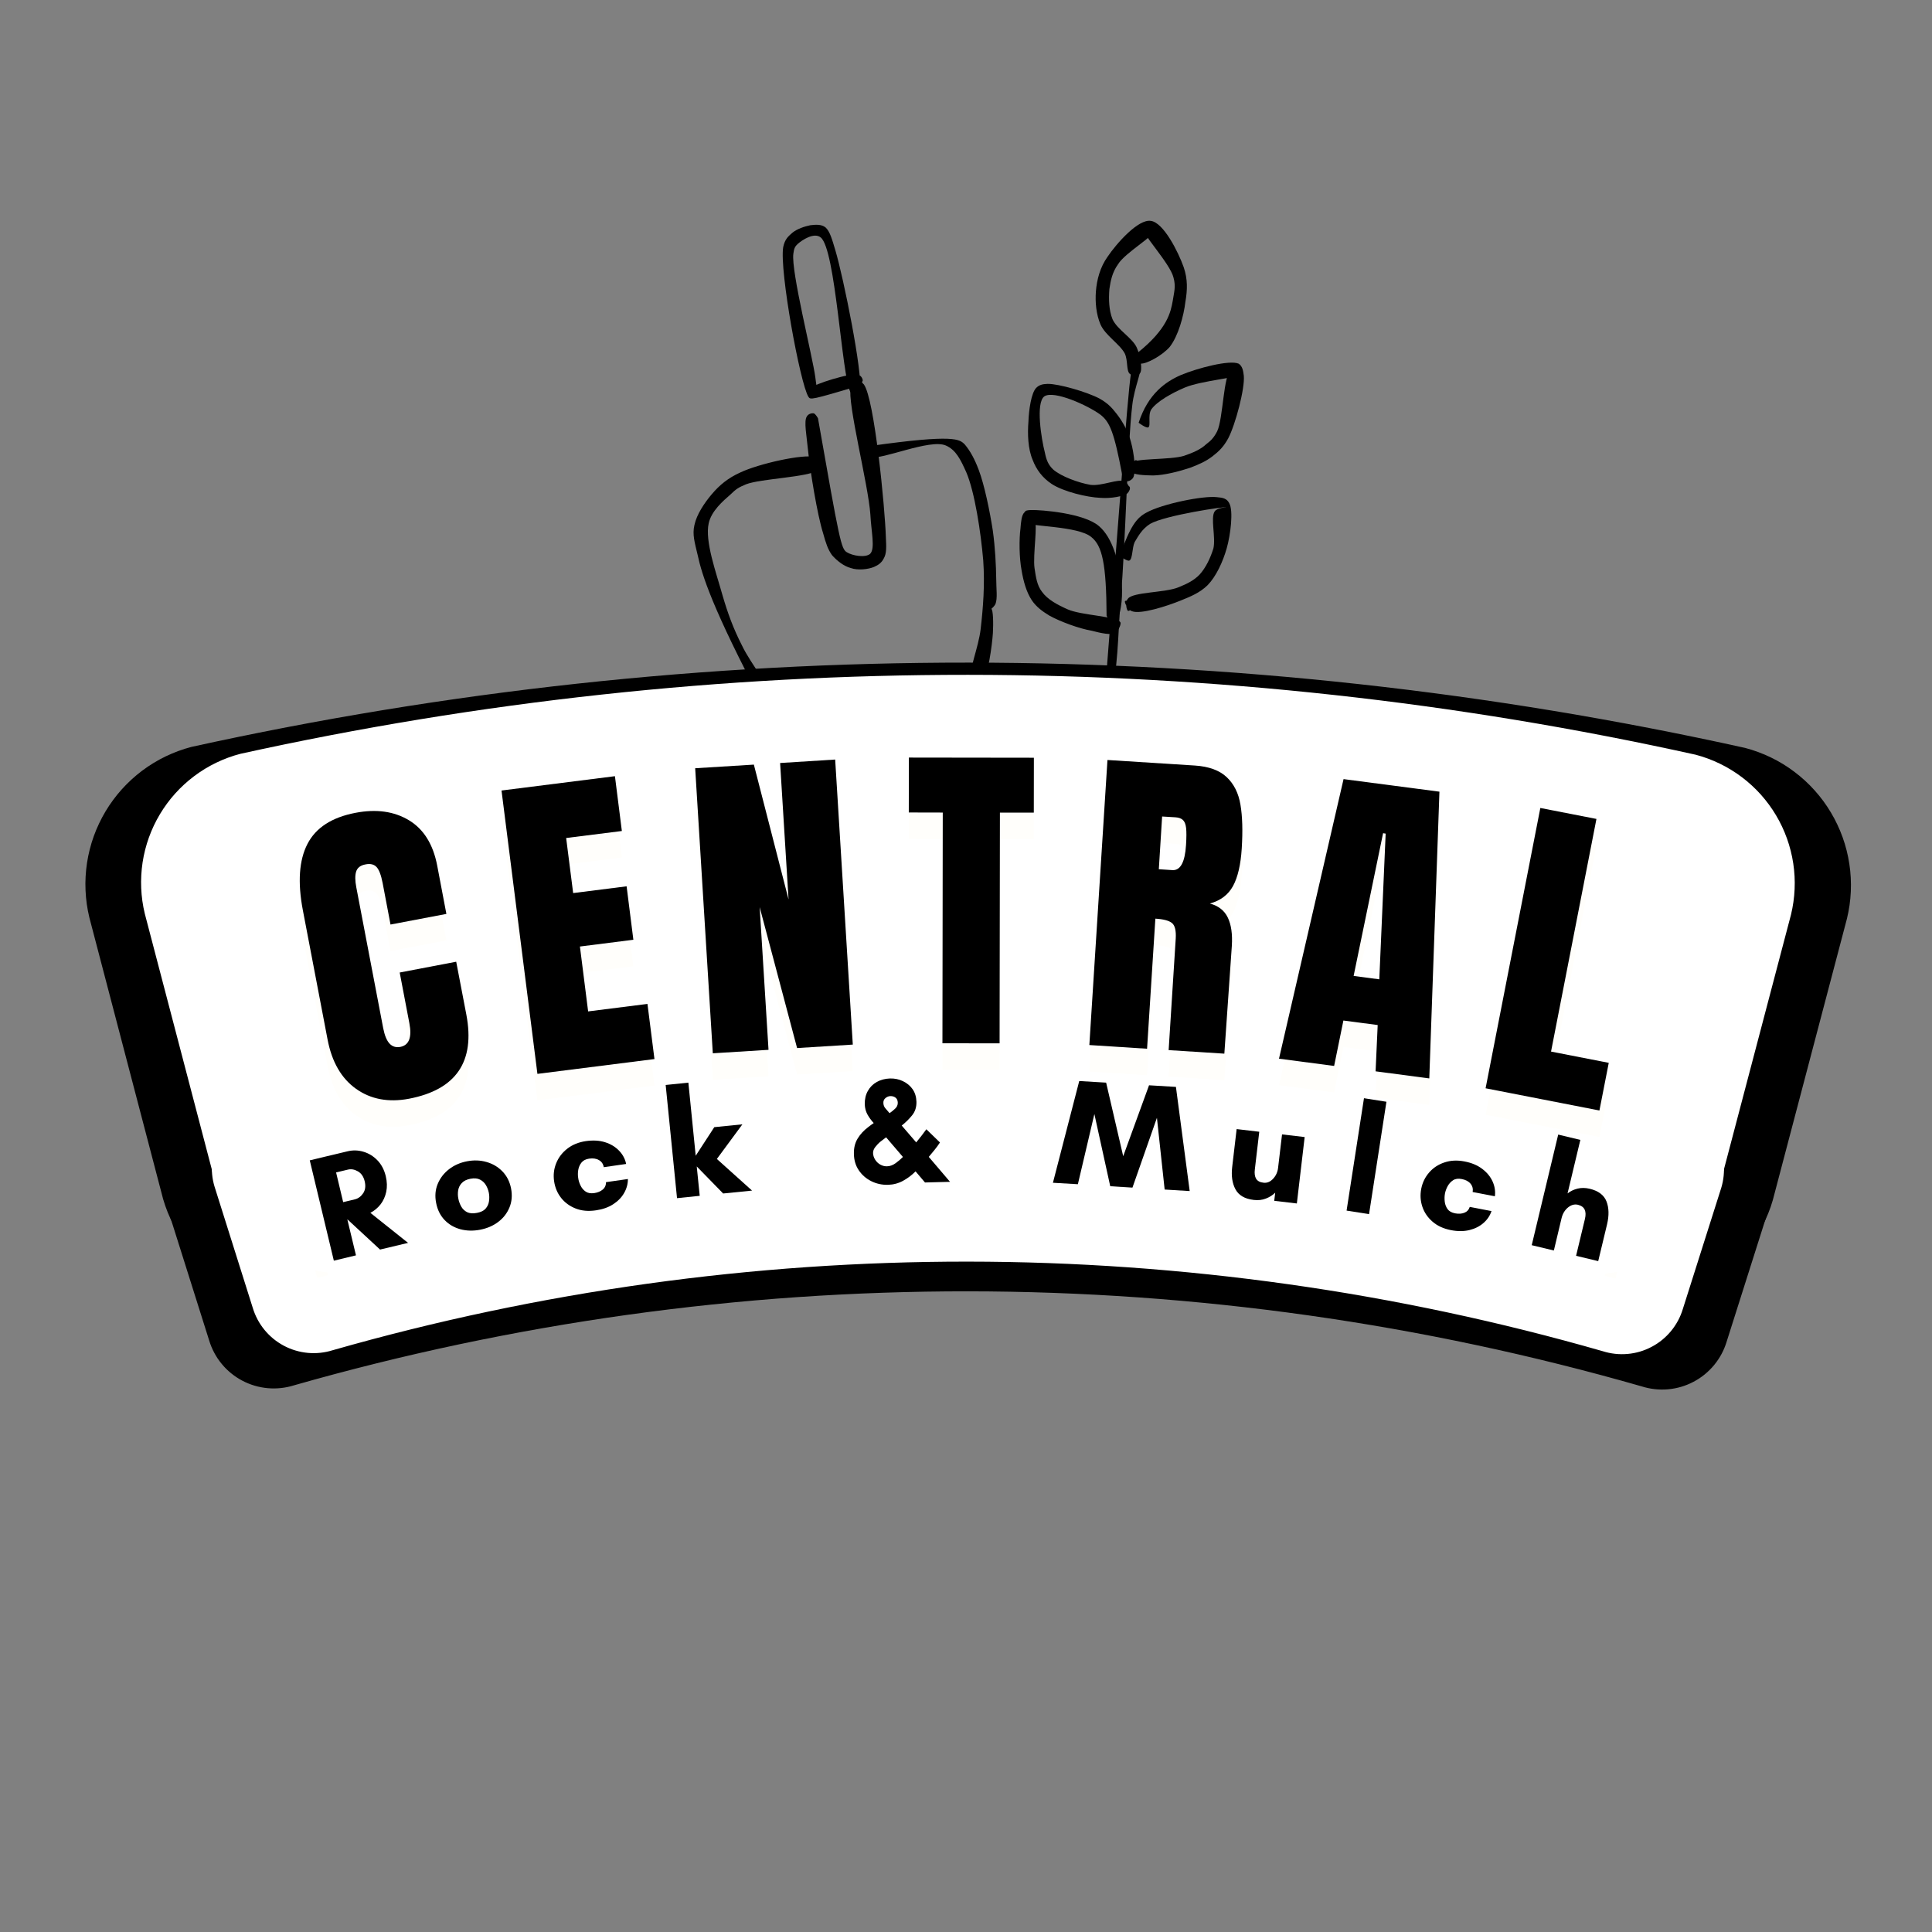
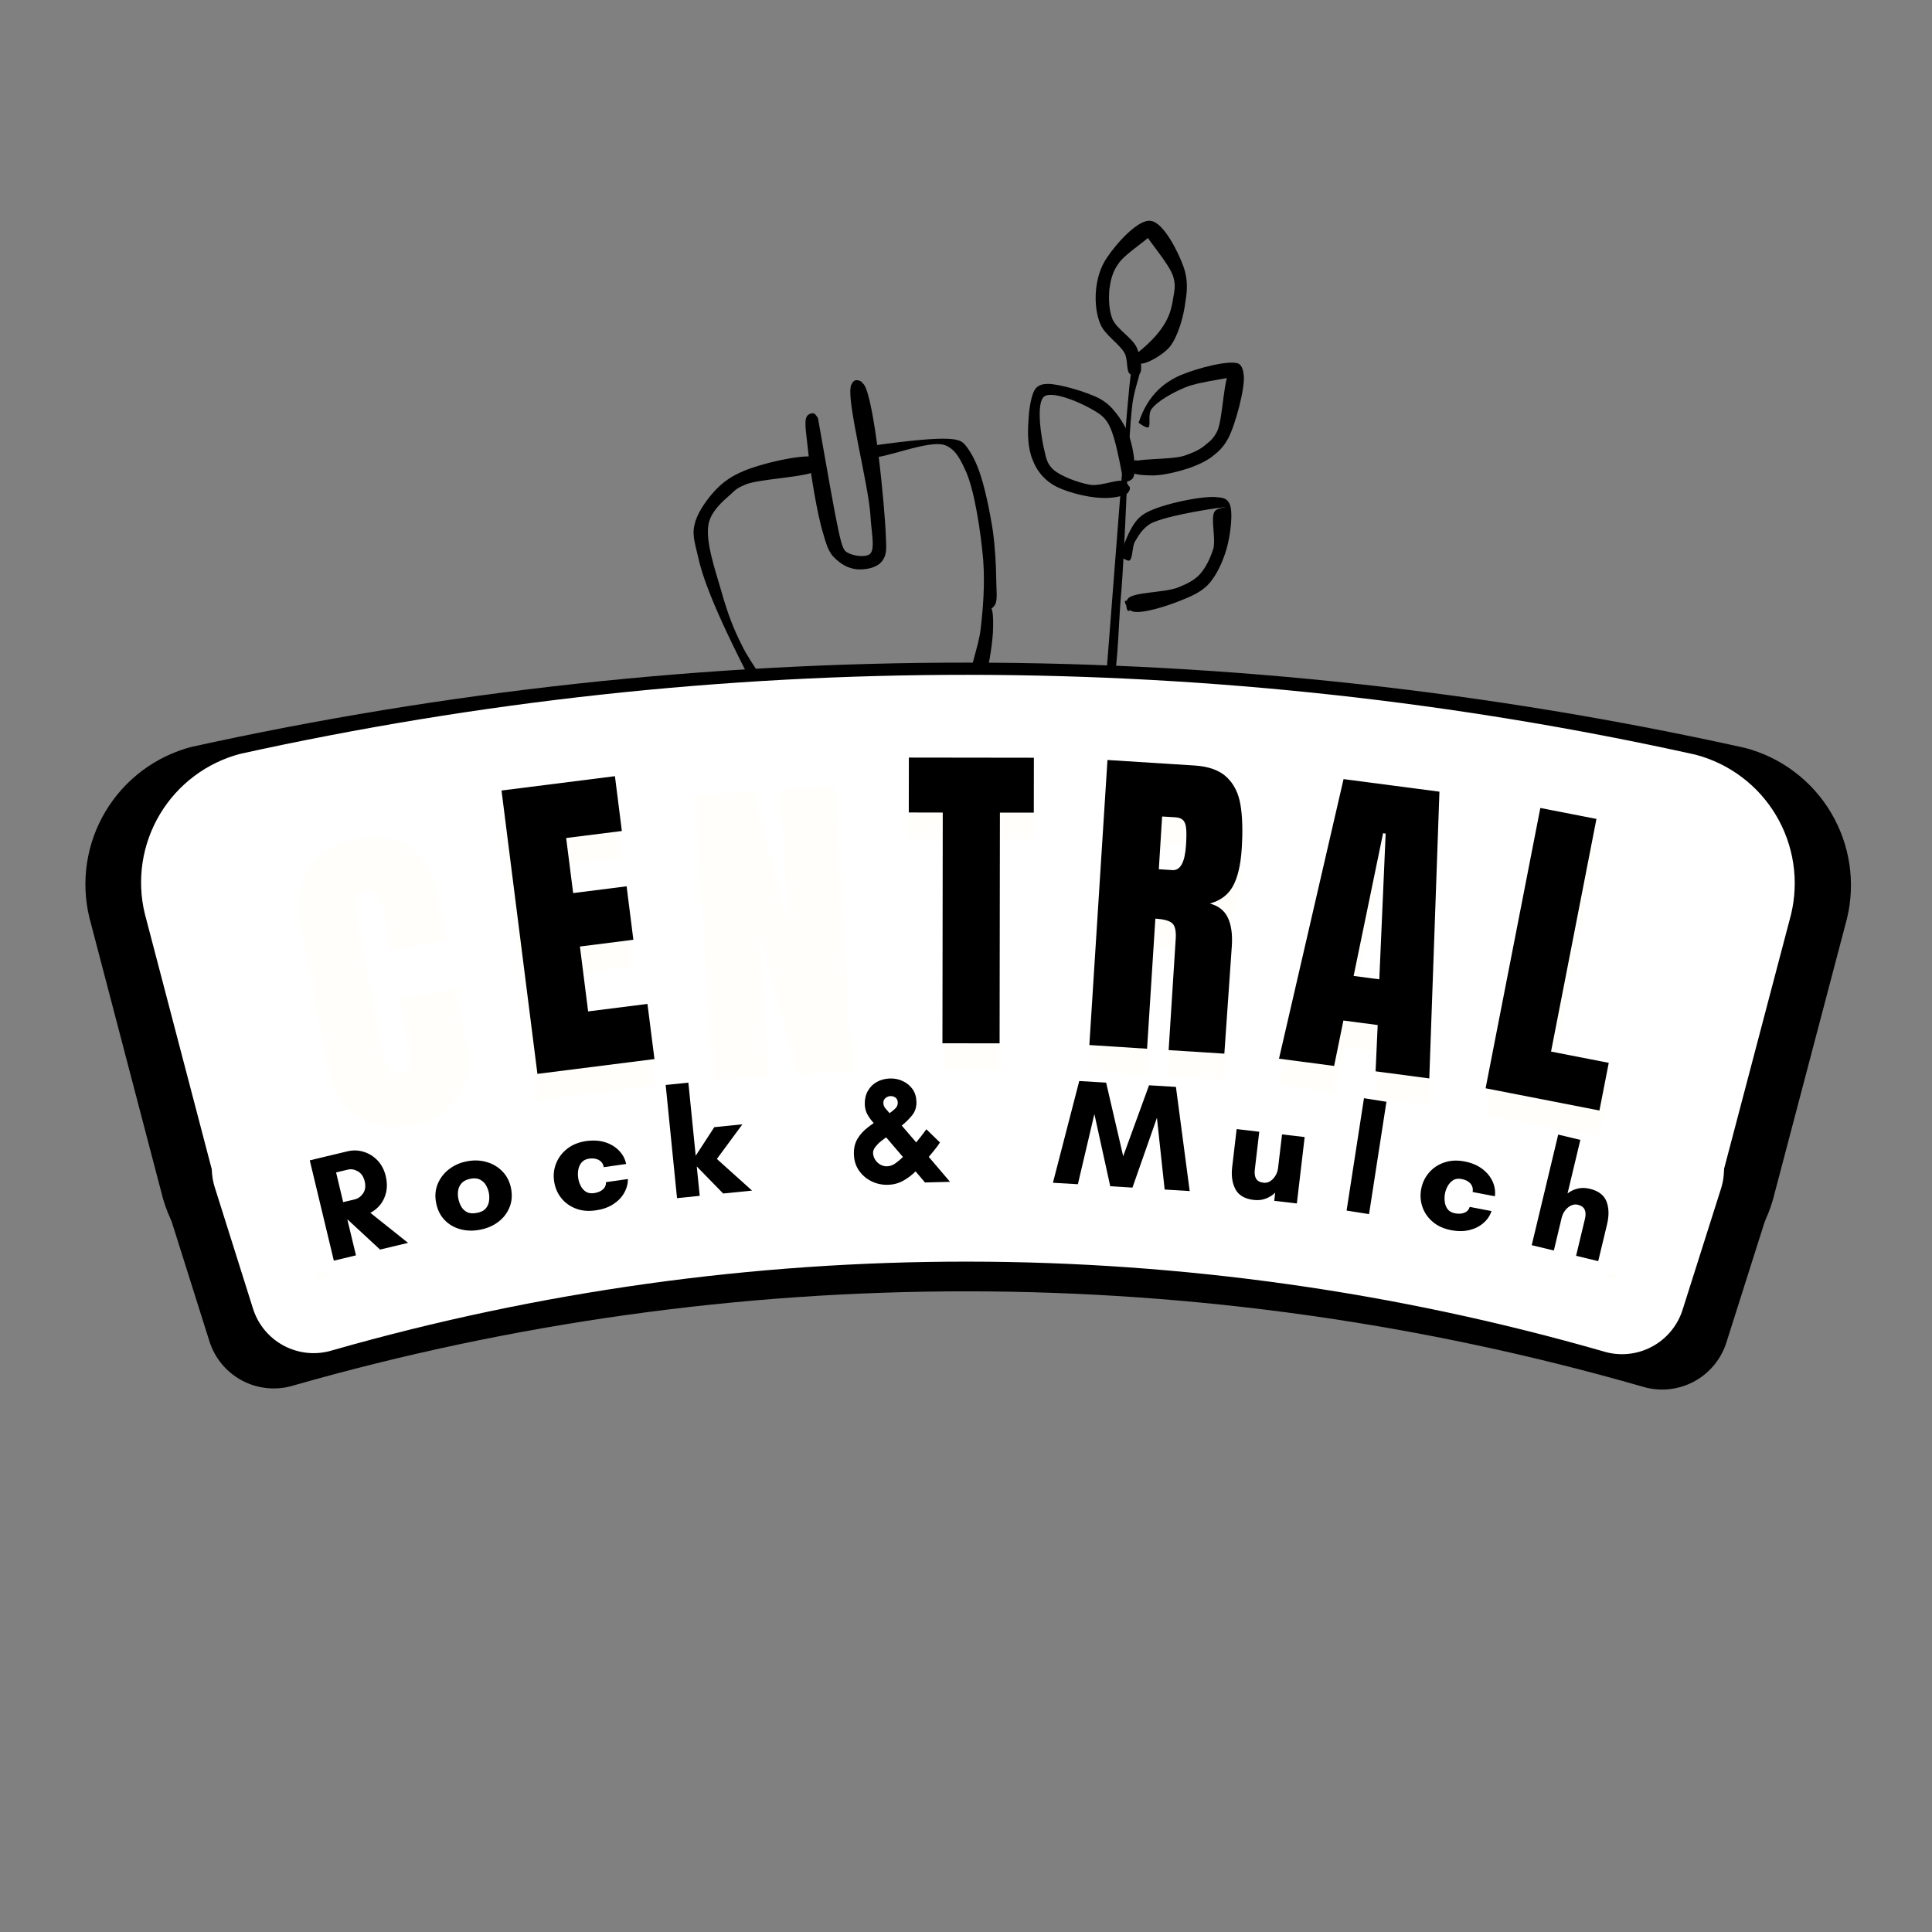
<svg xmlns="http://www.w3.org/2000/svg" width="500" zoomAndPan="magnify" viewBox="0 0 375 375" height="500" preserveAspectRatio="xMidYMid meet" version="1.0">
  <rect x="0" y="0" width="375" height="375" fill="#808080" stroke="none" />
  <defs>
    <g />
    <clipPath id="203f4d8dc8">
      <path d="M 214 70 L 222 70 L 222 134 L 214 134 Z M 214 70 " clip-rule="nonzero" />
    </clipPath>
    <clipPath id="6fb7dbe1b3">
      <path d="M 219.477 70.453 L 221.461 70.613 L 216.469 133.152 L 214.484 132.992 Z M 219.477 70.453 " clip-rule="nonzero" />
    </clipPath>
    <clipPath id="90663943a7">
      <path d="M 214.59 132.852 C 219.164 74.164 219.285 71.27 220.086 70.688 C 220.434 70.395 221.262 70.781 221.262 70.781 C 221.262 70.781 220.086 70.688 220.086 70.688 C 220.086 70.688 220.957 70.543 221.254 70.887 C 221.836 71.688 220.164 75.105 219.777 78.621 C 218.832 86.398 218.449 106.055 217.539 116.094 C 217 122.828 216.918 131.961 215.656 132.938 C 215.312 133.234 214.59 132.852 214.59 132.852 " clip-rule="nonzero" />
    </clipPath>
    <clipPath id="7fa0881e70">
      <path d="M 197 98 L 218 98 L 218 124 L 197 124 Z M 197 98 " clip-rule="nonzero" />
    </clipPath>
    <clipPath id="df953f51aa">
      <path d="M 198.352 98.715 L 219.25 100.383 L 217.418 123.344 L 196.52 121.68 Z M 198.352 98.715 " clip-rule="nonzero" />
    </clipPath>
    <clipPath id="0978d35fd9">
-       <path d="M 214.789 119.531 C 214.738 109.414 213.941 105.91 211.816 104.234 C 209.297 102.098 199.824 102.203 199.766 101.551 C 199.777 101.445 200.566 100.969 200.773 101.094 C 201.496 101.473 200.457 107.738 200.797 110.238 C 201.078 112.09 201.277 113.613 202.254 114.871 C 203.32 116.355 205.176 117.363 207.254 118.285 C 209.953 119.469 216.828 119.586 217.484 120.82 C 217.656 121.371 216.789 122.809 216.469 122.785 C 216.137 122.863 214.984 121.16 215.23 120.75 C 215.363 120.438 217.09 120.359 217.387 120.707 C 217.574 121.043 217.141 122.406 216.574 122.793 C 215.773 123.375 213.664 122.883 211.871 122.418 C 209.43 122.008 205.773 120.641 203.715 119.508 C 202.277 118.641 201.16 117.797 200.293 116.543 C 199.234 114.953 198.648 112.863 198.285 110.684 C 197.832 108.281 197.793 104.727 198.07 102.598 C 198.172 101.316 198.285 99.926 198.859 99.434 C 199.109 99.023 199.43 99.051 200.078 98.996 C 202.125 98.941 210.355 99.598 213.277 102.09 C 216 104.352 217.121 109.176 217.613 112.441 C 218.051 115.059 217.637 118.898 216.902 120.023 C 216.645 120.539 215.98 120.809 215.66 120.781 C 215.348 120.648 214.789 119.531 214.789 119.531 " clip-rule="nonzero" />
-     </clipPath>
+       </clipPath>
    <clipPath id="10f45ea0bb">
      <path d="M 217 96 L 240 96 L 240 119 L 217 119 Z M 217 96 " clip-rule="nonzero" />
    </clipPath>
    <clipPath id="16221b3fc8">
      <path d="M 218.301 95.012 L 239.387 96.695 L 237.516 120.176 L 216.43 118.492 Z M 218.301 95.012 " clip-rule="nonzero" />
    </clipPath>
    <clipPath id="8708c50e7a">
      <path d="M 217.332 107.902 C 219.414 102.043 220.609 100.527 222.52 99.496 C 225.559 97.801 233.543 96.18 236.203 96.5 C 237.379 96.594 238.121 96.758 238.586 97.656 C 239.438 99.125 238.848 103.809 238.102 106.438 C 237.352 109.066 236.055 111.867 234.414 113.566 C 232.895 115.059 231.117 115.777 229.117 116.586 C 226.449 117.664 221.371 119.301 219.703 118.633 C 218.863 118.352 218.227 116.902 218.352 116.695 C 218.59 116.391 220.613 116.66 220.695 116.988 C 220.883 117.328 219.266 118.703 218.953 118.57 C 218.641 118.441 218.344 116.801 218.93 116.203 C 219.895 114.883 226.227 115.066 228.785 113.977 C 230.566 113.258 231.801 112.605 232.855 111.508 C 234.035 110.203 234.938 108.336 235.52 106.449 C 236.012 104.336 234.918 100.484 235.77 99.262 C 236.258 98.547 237.984 98.469 237.984 98.469 C 238 98.254 226.137 100 223.203 101.699 C 221.613 102.758 220.977 103.996 220.234 105.227 C 219.711 106.371 219.863 108.535 219.195 108.805 C 218.75 108.984 217.332 107.902 217.332 107.902 " clip-rule="nonzero" />
    </clipPath>
    <clipPath id="2b45da8469">
      <path d="M 219 70 L 242 70 L 242 93 L 219 93 Z M 219 70 " clip-rule="nonzero" />
    </clipPath>
    <clipPath id="94556208d5">
      <path d="M 220.926 68.859 L 241.785 70.523 L 239.938 93.664 L 219.082 92 Z M 220.926 68.859 " clip-rule="nonzero" />
    </clipPath>
    <clipPath id="f1d6bb6885">
      <path d="M 221.008 82.055 C 222.859 76.395 226.27 74.086 229.168 72.812 C 232.395 71.453 238.656 69.805 240.426 70.59 C 241.137 71.078 241.293 71.844 241.422 72.93 C 241.652 75.422 239.805 82.371 238.41 85.059 C 237.523 86.707 236.594 87.602 235.332 88.578 C 234.07 89.551 232.621 90.188 230.957 90.809 C 228.859 91.504 226.004 92.242 223.848 92.285 C 222.238 92.266 219.875 92.184 219.5 91.508 C 219.223 90.949 219.992 89.398 220.426 89.324 C 220.758 89.242 221.758 90.184 221.723 90.609 C 221.688 91.039 220.328 91.898 219.91 91.758 C 219.59 91.73 219.043 90.504 219.301 89.988 C 219.926 88.855 227.203 89.328 229.855 88.461 C 231.625 87.852 233.074 87.215 234.121 86.223 C 235.035 85.543 235.621 84.941 236.258 83.703 C 237.426 81.215 237.457 72.719 238.922 71.867 C 239.492 71.484 241.152 72.262 241.125 72.582 C 241.074 73.223 233.062 73.875 229.941 75.238 C 227.383 76.324 224.562 77.93 223.473 79.457 C 222.738 80.582 223.434 82.68 222.871 82.957 C 222.426 83.137 221.008 82.055 221.008 82.055 " clip-rule="nonzero" />
    </clipPath>
    <clipPath id="fa589e246f">
      <path d="M 199 74 L 221 74 L 221 97 L 199 97 Z M 199 74 " clip-rule="nonzero" />
    </clipPath>
    <clipPath id="b0cb871dd7">
      <path d="M 200.133 74.16 L 221.492 75.867 L 219.789 97.223 L 198.43 95.52 Z M 200.133 74.16 " clip-rule="nonzero" />
    </clipPath>
    <clipPath id="1ddd96c1fa">
      <path d="M 217.828 92.234 C 216.242 83.828 215.422 81.934 213.602 80.496 C 211.164 78.688 204.52 75.684 202.699 76.938 C 200.984 78.199 202.141 85.285 202.801 87.809 C 203.109 89.34 203.469 90.23 204.469 91.172 C 205.977 92.473 209.32 93.707 211.656 94.109 C 213.891 94.395 217.137 92.824 218.27 93.453 C 218.895 93.719 219.352 94.723 219.211 95.145 C 219.07 95.562 217.844 96.109 217.531 95.977 C 217.121 95.73 216.953 93.781 217.289 93.59 C 217.629 93.402 219.074 94.164 219.262 94.5 C 219.449 94.84 219.191 95.355 218.84 95.758 C 218.039 96.34 215.637 96.793 213.605 96.633 C 210.926 96.527 206.387 95.41 204.141 93.941 C 202.301 92.719 201.137 91.121 200.426 89.234 C 199.52 87.117 199.43 84.207 199.617 81.855 C 199.699 79.496 200.168 76.305 201.109 75.305 C 201.695 74.707 202.352 74.543 203.324 74.512 C 205.477 74.469 211.047 76.098 213.422 77.363 C 214.965 78.238 215.762 79.055 216.734 80.316 C 217.906 81.809 219.035 83.836 219.523 85.809 C 220.109 87.898 220.57 91.594 219.941 92.727 C 219.691 93.137 219.016 93.516 218.707 93.383 C 218.383 93.355 217.828 92.234 217.828 92.234 " clip-rule="nonzero" />
    </clipPath>
    <clipPath id="99a3f2d33f">
      <path d="M 212 42 L 231 42 L 231 73 L 212 73 Z M 212 42 " clip-rule="nonzero" />
    </clipPath>
    <clipPath id="ad0a81b56a">
      <path d="M 213.777 42.012 L 231.402 43.418 L 228.988 73.672 L 211.363 72.266 Z M 213.777 42.012 " clip-rule="nonzero" />
    </clipPath>
    <clipPath id="5868b1d510">
      <path d="M 220.801 68.484 C 226.66 63.789 227.246 60.504 227.629 58.383 C 227.863 56.785 228.277 55.637 227.773 53.875 C 227.133 51.137 221.277 44.969 221.773 44.145 C 222.012 43.844 223.91 44.316 223.984 44.754 C 224.227 45.738 218.371 49.039 217.008 51.297 C 215.918 52.82 215.574 54.406 215.332 56.109 C 215.18 58.035 215.223 60.188 215.941 61.969 C 216.855 63.977 219.844 65.613 220.664 67.508 C 221.391 69.18 221.816 71.902 221.23 72.5 C 220.879 72.902 219.281 72.668 219.094 72.328 C 218.906 71.992 220.004 70.359 220.434 70.395 C 220.754 70.418 221.594 71.992 221.355 72.297 C 221.223 72.605 219.488 72.793 219.191 72.445 C 218.891 72.207 219.105 70.824 219.445 70.637 C 219.789 70.34 221.164 70.668 221.352 71.004 C 221.645 71.352 221.348 72.402 221 72.695 C 220.656 72.992 219.691 72.914 219.289 72.559 C 218.586 71.965 218.961 69.953 218.316 68.609 C 217.383 66.816 214.508 65.078 213.602 62.965 C 212.785 61.07 212.547 58.684 212.715 56.547 C 212.895 54.301 213.52 51.879 214.973 49.844 C 216.684 47.289 220.938 42.465 223.379 42.875 C 225.832 43.18 228.707 48.895 229.762 51.883 C 230.543 54.203 230.488 56.242 230.086 58.578 C 229.758 61.348 228.695 65.242 227.02 67.367 C 225.602 68.977 222.562 70.672 221.387 70.578 C 220.742 70.523 220.242 70.055 220.164 69.727 C 220.082 69.398 220.801 68.484 220.801 68.484 " clip-rule="nonzero" />
    </clipPath>
    <clipPath id="e5f042b601">
      <path d="M 156 73 L 173 73 L 173 111 L 156 111 Z M 156 73 " clip-rule="nonzero" />
    </clipPath>
    <clipPath id="b709510092">
      <path d="M 155.906 74.254 L 170.5 73.523 L 172.344 110.316 L 157.754 111.047 Z M 155.906 74.254 " clip-rule="nonzero" />
    </clipPath>
    <clipPath id="f7907386e6">
      <path d="M 158.766 81.168 C 162.973 105.113 163.258 106.492 164.363 107.188 C 165.473 107.883 167.965 108.297 168.891 107.5 C 169.91 106.48 169.102 103.195 168.938 99.875 C 168.535 93.988 164.414 78.199 165.121 75.156 C 165.297 74.398 165.598 73.953 166.02 73.824 C 166.441 73.695 167.316 73.973 167.445 74.398 C 167.68 74.812 167.105 76.238 166.684 76.367 C 166.262 76.496 165.254 75.688 165.125 75.266 C 165 74.949 165.496 74.066 165.918 73.938 C 166.34 73.809 167.102 73.984 167.668 74.602 C 169.742 77.395 171.773 98.656 171.941 104.125 C 172.047 106.266 172.105 107.445 171.512 108.441 C 171.121 109.211 170.5 109.672 169.66 110.035 C 168.504 110.523 166.477 110.734 165.164 110.262 C 163.75 109.902 162.406 108.789 161.496 107.762 C 160.688 106.621 160.305 105.461 159.781 103.555 C 158.633 99.961 157.234 91.336 156.812 87.168 C 156.574 84.605 156 81.734 156.602 80.844 C 156.895 80.293 157.641 80.148 157.969 80.238 C 158.293 80.332 158.766 81.168 158.766 81.168 " clip-rule="nonzero" />
    </clipPath>
    <clipPath id="394cc4a64d">
      <path d="M 134 88 L 160 88 L 160 138 L 134 138 Z M 134 88 " clip-rule="nonzero" />
    </clipPath>
    <clipPath id="676b0de4b4">
      <path d="M 133.867 89.625 L 159.461 88.34 L 161.891 136.742 L 136.297 138.027 Z M 133.867 89.625 " clip-rule="nonzero" />
    </clipPath>
    <clipPath id="772b45f5fc">
      <path d="M 148.133 136.773 C 138.289 118.16 136.242 111.605 135.402 107.676 C 134.855 105.34 134.348 103.758 134.789 101.91 C 135.223 99.848 136.723 97.625 138.141 95.941 C 139.66 94.148 141.312 92.777 143.727 91.691 C 147.293 90.008 155.891 88.074 158.176 88.711 C 158.941 88.996 159.512 89.609 159.531 90.039 C 159.555 90.469 158.949 91.25 158.52 91.27 C 158.09 91.293 156.832 89.746 157.035 89.52 C 157.129 89.191 159.168 89.199 159.398 89.508 C 159.629 89.82 159.352 90.691 158.734 91.258 C 156.977 92.637 147.652 92.891 144.809 94 C 143.336 94.609 142.816 94.957 141.793 95.973 C 140.352 97.227 138.09 99.168 137.562 101.555 C 136.773 105.031 139.012 111.145 140.191 115.379 C 141.23 118.977 142.348 122.035 144.016 125.281 C 145.695 128.844 150.039 134.102 150.133 135.922 C 150.164 136.566 149.867 137.117 149.555 137.242 C 149.238 137.363 148.133 136.773 148.133 136.773 " clip-rule="nonzero" />
    </clipPath>
    <clipPath id="64bff3025c">
      <path d="M 167 85 L 194 85 L 194 134 L 167 134 Z M 167 85 " clip-rule="nonzero" />
    </clipPath>
    <clipPath id="43de8f462d">
      <path d="M 167.809 85.766 L 192.125 84.547 L 194.559 133.051 L 170.242 134.27 Z M 167.809 85.766 " clip-rule="nonzero" />
    </clipPath>
    <clipPath id="de5cf43377">
      <path d="M 168.949 86.559 C 185.418 84.23 186.25 85.262 187.277 86.285 C 188.316 87.52 189.176 89.09 189.965 91.195 C 191.086 94.145 192.125 99.246 192.703 102.977 C 193.16 106.281 193.332 109.707 193.367 112.391 C 193.363 114.215 193.652 116.133 193.223 117.23 C 192.871 117.996 191.543 118.816 191.551 118.922 C 191.551 118.922 192.188 118.031 192.387 118.129 C 192.789 118.324 192.824 121.008 192.723 122.836 C 192.559 125.422 191.762 130.938 190.762 132.383 C 190.301 132.941 189.637 133.297 189.242 133.211 C 188.848 133.121 188.312 132.184 188.395 131.855 C 188.566 131.418 190.195 130.801 190.398 131.004 C 190.707 131.312 190.117 133.168 189.734 133.293 C 189.441 133.309 188.633 132.703 188.398 131.965 C 187.93 130.379 189.938 125.66 190.344 122.098 C 190.82 117.992 191.18 113.465 190.844 108.758 C 190.375 103.309 189.207 95.527 187.547 91.641 C 186.449 89.227 185.574 87.336 183.582 86.469 C 180.488 85.121 171.043 89.355 169.059 88.703 C 168.461 88.516 168.059 88.215 167.938 87.793 C 167.922 87.469 168.949 86.559 168.949 86.559 " clip-rule="nonzero" />
    </clipPath>
    <clipPath id="04fad2ef41">
-       <path d="M 151 43 L 168 43 L 168 78 L 151 78 Z M 151 43 " clip-rule="nonzero" />
-     </clipPath>
+       </clipPath>
    <clipPath id="954dc43a3d">
      <path d="M 151.168 44.352 L 164.117 42.949 L 167.809 76.969 L 154.855 78.371 Z M 151.168 44.352 " clip-rule="nonzero" />
    </clipPath>
    <clipPath id="6e69de5e0d">
-       <path d="M 166.742 74.883 C 157.48 77.613 157.316 77.633 156.918 77.027 C 155.316 74.5 151.262 52.473 152.02 47.961 C 152.352 46.414 152.961 45.914 153.797 45.176 C 154.711 44.43 156.156 43.945 157.293 43.715 C 158.281 43.609 159.43 43.484 160.25 44.152 C 161.082 44.926 161.492 46.395 162.145 48.59 C 163.711 53.82 167.473 72.426 166.918 75.727 C 166.832 76.492 166.48 77.07 166.152 77.105 C 165.824 77.141 165.062 76.25 165.016 75.824 C 165.051 75.391 165.629 74.57 165.969 74.641 C 166.297 74.605 166.977 75.504 166.941 75.941 C 166.988 76.367 166.562 77.062 166.234 77.098 C 165.906 77.133 165.449 76.75 165.039 76.039 C 163.367 72.871 162.203 48.367 159.297 46.09 C 158.02 45.043 155.695 46.59 154.859 47.328 C 154.332 47.816 154.121 48.164 153.988 49.258 C 153.527 52.656 157.738 69.27 158.25 73.211 C 158.391 74.492 158.68 75.648 158.445 75.781 C 158.293 75.906 157.578 75.445 157.637 75.223 C 157.66 74.68 165.293 72.23 166.594 72.738 C 167.109 72.898 167.414 73.402 167.461 73.832 C 167.41 74.16 166.742 74.883 166.742 74.883 " clip-rule="nonzero" />
+       <path d="M 166.742 74.883 C 157.48 77.613 157.316 77.633 156.918 77.027 C 155.316 74.5 151.262 52.473 152.02 47.961 C 152.352 46.414 152.961 45.914 153.797 45.176 C 154.711 44.43 156.156 43.945 157.293 43.715 C 158.281 43.609 159.43 43.484 160.25 44.152 C 161.082 44.926 161.492 46.395 162.145 48.59 C 163.711 53.82 167.473 72.426 166.918 75.727 C 166.832 76.492 166.48 77.07 166.152 77.105 C 165.824 77.141 165.062 76.25 165.016 75.824 C 165.051 75.391 165.629 74.57 165.969 74.641 C 166.297 74.605 166.977 75.504 166.941 75.941 C 166.988 76.367 166.562 77.062 166.234 77.098 C 165.906 77.133 165.449 76.75 165.039 76.039 C 163.367 72.871 162.203 48.367 159.297 46.09 C 158.02 45.043 155.695 46.59 154.859 47.328 C 154.332 47.816 154.121 48.164 153.988 49.258 C 153.527 52.656 157.738 69.27 158.25 73.211 C 158.293 75.906 157.578 75.445 157.637 75.223 C 157.66 74.68 165.293 72.23 166.594 72.738 C 167.109 72.898 167.414 73.402 167.461 73.832 C 167.41 74.16 166.742 74.883 166.742 74.883 " clip-rule="nonzero" />
    </clipPath>
  </defs>
  <g clip-path="url(#203f4d8dc8)">
    <g clip-path="url(#6fb7dbe1b3)">
      <g clip-path="url(#90663943a7)">
        <path fill="#000000" d="M 215.297 66.004 L 225.879 66.848 L 220.227 137.695 L 209.645 136.852 Z M 215.297 66.004 " fill-opacity="1" fill-rule="nonzero" />
      </g>
    </g>
  </g>
  <g clip-path="url(#7fa0881e70)">
    <g clip-path="url(#df953f51aa)">
      <g clip-path="url(#0978d35fd9)">
        <path fill="#000000" d="M 194.434 94.242 L 223.828 96.586 L 221.355 127.586 L 191.961 125.242 Z M 194.434 94.242 " fill-opacity="1" fill-rule="nonzero" />
      </g>
    </g>
  </g>
  <g clip-path="url(#10f45ea0bb)">
    <g clip-path="url(#16221b3fc8)">
      <g clip-path="url(#8708c50e7a)">
        <path fill="#000000" d="M 214.422 90.457 L 243.602 92.785 L 241.055 124.703 L 211.875 122.375 Z M 214.422 90.457 " fill-opacity="1" fill-rule="nonzero" />
      </g>
    </g>
  </g>
  <g clip-path="url(#2b45da8469)">
    <g clip-path="url(#94556208d5)">
      <g clip-path="url(#f1d6bb6885)">
        <path fill="#000000" d="M 217.035 64.422 L 246.215 66.75 L 243.707 98.207 L 214.527 95.879 Z M 217.035 64.422 " fill-opacity="1" fill-rule="nonzero" />
      </g>
    </g>
  </g>
  <g clip-path="url(#fa589e246f)">
    <g clip-path="url(#b0cb871dd7)">
      <g clip-path="url(#1ddd96c1fa)">
        <path fill="#000000" d="M 196.289 69.648 L 226.004 72.02 L 223.633 101.734 L 193.918 99.363 Z M 196.289 69.648 " fill-opacity="1" fill-rule="nonzero" />
      </g>
    </g>
  </g>
  <g clip-path="url(#99a3f2d33f)">
    <g clip-path="url(#ad0a81b56a)">
      <g clip-path="url(#5868b1d510)">
        <path fill="#000000" d="M 209.934 37.5 L 236.012 39.582 L 232.941 78.09 L 206.859 76.008 Z M 209.934 37.5 " fill-opacity="1" fill-rule="nonzero" />
      </g>
    </g>
  </g>
  <g clip-path="url(#e5f042b601)">
    <g clip-path="url(#b709510092)">
      <g clip-path="url(#f7907386e6)">
        <path fill="#000000" d="M 151.668 70.25 L 174.586 69.102 L 176.836 113.949 L 153.918 115.102 Z M 151.668 70.25 " fill-opacity="1" fill-rule="nonzero" />
      </g>
    </g>
  </g>
  <g clip-path="url(#394cc4a64d)">
    <g clip-path="url(#676b0de4b4)">
      <g clip-path="url(#772b45f5fc)">
        <path fill="#000000" d="M 129.691 85.844 L 163.637 84.145 L 166.473 140.633 L 132.523 142.336 Z M 129.691 85.844 " fill-opacity="1" fill-rule="nonzero" />
      </g>
    </g>
  </g>
  <g clip-path="url(#64bff3025c)">
    <g clip-path="url(#43de8f462d)">
      <g clip-path="url(#de5cf43377)">
        <path fill="#000000" d="M 163.676 80.598 L 195.598 78.996 L 198.512 137.105 L 166.59 138.703 Z M 163.676 80.598 " fill-opacity="1" fill-rule="nonzero" />
      </g>
    </g>
  </g>
  <g clip-path="url(#04fad2ef41)">
    <g clip-path="url(#954dc43a3d)">
      <g clip-path="url(#6e69de5e0d)">
        <path fill="#000000" d="M 147.879 40.418 L 166.934 38.348 L 171.547 80.855 L 152.488 82.922 Z M 147.879 40.418 " fill-opacity="1" fill-rule="nonzero" />
      </g>
    </g>
  </g>
  <path fill="#000000" d="M 32.719 235.203 C 32.473 234.387 32.309 233.551 32.227 232.703 C 32.141 231.855 32.141 231.008 32.223 230.156 C 32.305 229.309 32.469 228.477 32.715 227.66 C 32.957 226.844 33.281 226.059 33.68 225.305 C 34.078 224.551 34.543 223.844 35.082 223.18 C 35.617 222.516 36.215 221.914 36.867 221.367 C 37.523 220.82 38.223 220.344 38.973 219.934 C 39.723 219.523 40.5 219.191 41.316 218.934 C 53.215 215.504 65.219 212.496 77.328 209.91 C 89.441 207.324 101.625 205.168 113.891 203.441 C 126.152 201.715 138.461 200.422 150.812 199.559 C 163.168 198.699 175.535 198.273 187.922 198.281 C 200.305 198.293 212.672 198.738 225.023 199.617 C 237.375 200.5 249.684 201.812 261.941 203.559 C 274.203 205.309 286.387 207.484 298.492 210.09 C 310.598 212.691 322.598 215.719 334.492 219.168 C 335.305 219.426 336.086 219.762 336.832 220.172 C 337.582 220.582 338.281 221.062 338.934 221.609 C 339.59 222.156 340.184 222.762 340.719 223.422 C 341.254 224.086 341.723 224.797 342.117 225.551 C 342.516 226.305 342.836 227.09 343.078 227.906 C 343.324 228.727 343.484 229.559 343.566 230.406 C 343.648 231.258 343.645 232.105 343.559 232.953 C 343.477 233.801 343.309 234.633 343.062 235.449 L 335.145 260.406 C 334.895 261.234 334.566 262.031 334.156 262.797 C 333.746 263.562 333.266 264.277 332.715 264.949 C 332.164 265.617 331.551 266.223 330.879 266.773 C 330.207 267.32 329.488 267.797 328.719 268.199 C 327.953 268.605 327.152 268.93 326.324 269.176 C 325.492 269.422 324.645 269.582 323.781 269.66 C 322.914 269.734 322.055 269.727 321.191 269.633 C 320.328 269.539 319.484 269.359 318.66 269.098 C 308.039 266.051 297.328 263.375 286.527 261.074 C 275.723 258.773 264.852 256.852 253.914 255.305 C 242.973 253.762 231.996 252.602 220.977 251.824 C 209.957 251.047 198.926 250.652 187.879 250.645 C 176.832 250.637 165.797 251.012 154.777 251.77 C 143.758 252.531 132.777 253.676 121.836 255.199 C 110.895 256.727 100.023 258.633 89.215 260.914 C 78.406 263.199 67.691 265.859 57.07 268.891 C 56.242 269.148 55.398 269.328 54.535 269.418 C 53.672 269.512 52.809 269.52 51.945 269.441 C 51.082 269.363 50.234 269.199 49.406 268.953 C 48.574 268.707 47.773 268.379 47.008 267.973 C 46.242 267.57 45.523 267.09 44.852 266.543 C 44.18 265.996 43.57 265.387 43.02 264.715 C 42.469 264.047 41.988 263.328 41.582 262.562 C 41.172 261.797 40.844 261 40.594 260.168 Z M 32.719 235.203 " fill-opacity="1" fill-rule="nonzero" />
  <g fill="#000000" fill-opacity="1">
    <g transform="translate(51.501, 254.665)">
      <g>
        <path d="M 1.734 -11.859 L 6.703 -13.188 C 7.953 -13.531 8.867 -14.223 9.453 -15.266 C 10.035 -16.348 10.16 -17.523 9.828 -18.797 C 9.492 -20.035 8.828 -20.961 7.828 -21.578 C 6.828 -22.172 5.672 -22.289 4.359 -21.938 L -0.609 -20.609 Z M 12.047 -19.344 C 12.547 -17.457 12.301 -15.719 11.312 -14.125 C 10.438 -12.707 9.176 -11.723 7.531 -11.172 L 16.438 -4.422 L 13.453 -3.609 L 4.891 -10.422 L 2.312 -9.734 L 4.594 -1.234 L 2.375 -0.641 L -3.391 -22.125 L 3.5 -23.969 C 5.406 -24.488 7.172 -24.32 8.797 -23.469 C 10.461 -22.57 11.547 -21.195 12.047 -19.344 Z M 12.047 -19.344 " />
      </g>
    </g>
  </g>
  <g fill="#000000" fill-opacity="1">
    <g transform="translate(76.178, 248.24)">
      <g>
        <path d="M 12.406 -10.078 C 12.102 -11.484 11.344 -12.578 10.125 -13.359 C 8.906 -14.148 7.594 -14.395 6.188 -14.094 C 4.781 -13.789 3.688 -13.035 2.906 -11.828 C 2.113 -10.609 1.867 -9.297 2.172 -7.891 C 2.461 -6.504 3.219 -5.414 4.438 -4.625 C 5.645 -3.832 6.953 -3.586 8.359 -3.891 C 9.766 -4.191 10.863 -4.945 11.656 -6.156 C 12.445 -7.383 12.695 -8.691 12.406 -10.078 Z M 14.641 -10.562 C 15.078 -8.508 14.734 -6.625 13.609 -4.906 C 12.441 -3.156 10.852 -2.066 8.844 -1.641 C 6.844 -1.211 4.969 -1.562 3.219 -2.688 C 1.457 -3.789 0.359 -5.367 -0.078 -7.422 C -0.516 -9.441 -0.156 -11.328 1 -13.078 C 2.125 -14.816 3.695 -15.898 5.719 -16.328 C 7.75 -16.766 9.641 -16.422 11.391 -15.297 C 13.117 -14.16 14.203 -12.582 14.641 -10.562 Z M 14.641 -10.562 " />
      </g>
    </g>
  </g>
  <g fill="#000000" fill-opacity="1">
    <g transform="translate(101.359, 243.081)">
      <g>
        <path d="M 14.25 -11.641 L 11.797 -11.25 C 11.266 -12.07 10.539 -12.703 9.625 -13.141 C 8.727 -13.566 7.859 -13.711 7.016 -13.578 C 6.172 -13.441 5.461 -13.195 4.891 -12.844 C 4.336 -12.469 3.883 -12.02 3.531 -11.5 C 2.719 -10.344 2.422 -9.082 2.641 -7.719 C 2.859 -6.344 3.535 -5.234 4.672 -4.391 C 5.773 -3.523 7.016 -3.203 8.391 -3.422 C 9.297 -3.566 10.102 -3.941 10.812 -4.547 C 11.488 -5.141 11.973 -5.867 12.266 -6.734 L 14.812 -7.156 C 14.383 -4.738 13.094 -2.957 10.938 -1.812 C 10.27 -1.438 9.484 -1.176 8.578 -1.031 C 7.672 -0.895 6.742 -0.961 5.797 -1.234 C 4.848 -1.473 3.992 -1.883 3.234 -2.469 C 1.609 -3.719 0.633 -5.344 0.312 -7.344 C -0.008 -9.375 0.41 -11.219 1.578 -12.875 C 2.766 -14.562 4.367 -15.566 6.391 -15.891 C 8.035 -16.16 9.594 -15.895 11.062 -15.094 C 12.477 -14.332 13.539 -13.18 14.25 -11.641 Z M 14.25 -11.641 " />
      </g>
    </g>
  </g>
  <g fill="#000000" fill-opacity="1">
    <g transform="translate(125.882, 239.377)">
      <g>
        <path d="M 4.719 -0.531 L 2.438 -0.266 L -0.297 -24.641 L 1.984 -24.906 L 3.828 -8.438 L 8.344 -15.438 L 11.375 -15.781 L 6.25 -8.172 L 13.375 -1.5 L 10.344 -1.156 L 3.953 -7.391 Z M 4.719 -0.531 " />
      </g>
    </g>
  </g>
  <g fill="#000000" fill-opacity="1">
    <g transform="translate(147.389, 237.169)">
      <g />
    </g>
  </g>
  <g fill="#000000" fill-opacity="1">
    <g transform="translate(163.934, 235.988)">
      <g>
        <path d="M 8.328 -11.5 C 7.078 -10.551 6.219 -9.828 5.75 -9.328 C 4.719 -8.242 4.211 -7.242 4.234 -6.328 C 4.266 -5.234 4.691 -4.258 5.516 -3.406 C 6.316 -2.562 7.273 -2.148 8.391 -2.172 C 9.586 -2.203 10.906 -2.926 12.344 -4.344 C 12.695 -4.695 13.035 -5.035 13.359 -5.359 Z M 8.031 -15.156 C 8.301 -14.883 8.562 -14.613 8.812 -14.344 C 9.133 -14.582 9.473 -14.836 9.828 -15.109 C 10.18 -15.359 10.504 -15.641 10.797 -15.953 C 11.484 -16.66 11.816 -17.422 11.797 -18.234 C 11.773 -19.035 11.488 -19.66 10.938 -20.109 C 10.375 -20.555 9.766 -20.789 9.109 -20.812 C 8.43 -20.82 7.82 -20.598 7.281 -20.141 C 6.75 -19.691 6.5 -18.988 6.531 -18.031 C 6.551 -17.07 7.051 -16.113 8.031 -15.156 Z M 19.25 -9.156 C 18.938 -8.688 17.984 -7.438 16.391 -5.406 L 20.344 -0.5 L 17.344 -0.359 L 14.844 -3.484 C 13.781 -2.359 12.926 -1.578 12.281 -1.141 C 10.977 -0.285 9.812 0.148 8.781 0.172 C 7.758 0.203 6.848 0.062 6.047 -0.25 C 5.234 -0.539 4.535 -0.969 3.953 -1.531 C 2.68 -2.719 2.02 -4.238 1.969 -6.094 C 1.914 -8.238 2.93 -10.117 5.016 -11.734 C 5.617 -12.191 6.238 -12.664 6.875 -13.156 C 5.258 -14.938 4.438 -16.523 4.406 -17.922 C 4.375 -19.297 4.781 -20.453 5.625 -21.391 C 6.469 -22.305 7.613 -22.781 9.062 -22.812 C 10.438 -22.852 11.578 -22.457 12.484 -21.625 C 13.398 -20.77 13.879 -19.672 13.922 -18.328 C 13.953 -16.879 13.133 -15.438 11.469 -14 C 11.02 -13.602 10.594 -13.234 10.188 -12.891 L 14.906 -7.141 C 15.332 -7.68 15.75 -8.219 16.156 -8.75 L 17.359 -10.344 Z M 19.25 -9.156 " />
      </g>
    </g>
  </g>
  <g fill="#000000" fill-opacity="1">
    <g transform="translate(194.221, 235.587)">
      <g />
    </g>
  </g>
  <g fill="#000000" fill-opacity="1">
    <g transform="translate(210.771, 235.951)">
      <g>
        <path d="M 22.906 1.688 L 20.625 -14.344 L 12.703 2.266 L 7.281 -15.328 L 2.688 0.203 L 0.328 0.031 L 7.266 -23.25 L 13.141 -3.703 L 21.812 -22.172 L 25.234 1.859 Z M 22.906 1.688 " />
      </g>
    </g>
  </g>
  <g fill="#000000" fill-opacity="1">
    <g transform="translate(243.899, 238.759)">
      <g>
        <path d="M 12.625 -0.797 C 11.312 0.879 9.598 1.578 7.484 1.297 C 5.879 1.086 4.695 0.391 3.938 -0.797 C 3.195 -1.961 2.938 -3.375 3.156 -5.031 L 4.344 -13.938 L 6.609 -13.641 L 5.422 -4.734 C 5.297 -3.797 5.41 -2.973 5.766 -2.266 C 6.078 -1.547 6.723 -1.125 7.703 -1 C 9.461 -0.758 10.785 -1.156 11.672 -2.188 C 12.555 -3.176 13.133 -4.664 13.406 -6.656 L 14.203 -12.625 L 16.469 -12.328 L 14.562 1.938 L 12.297 1.641 Z M 12.625 -0.797 " />
      </g>
    </g>
  </g>
  <g fill="#000000" fill-opacity="1">
    <g transform="translate(268.134, 242.245)">
      <g>
        <path d="M 4.672 0.812 L 2.422 0.422 L 6.641 -23.75 L 8.891 -23.359 Z M 4.672 0.812 " />
      </g>
    </g>
  </g>
  <g fill="#000000" fill-opacity="1">
    <g transform="translate(282.927, 244.888)">
      <g>
        <path d="M 17.5 -5.656 L 15.062 -6.188 C 14.875 -7.156 14.43 -8.004 13.734 -8.734 C 13.055 -9.461 12.301 -9.914 11.469 -10.094 C 10.633 -10.27 9.891 -10.301 9.234 -10.188 C 8.578 -10.031 7.984 -9.773 7.453 -9.422 C 6.285 -8.641 5.555 -7.578 5.266 -6.234 C 4.961 -4.867 5.188 -3.586 5.938 -2.391 C 6.656 -1.191 7.695 -0.441 9.062 -0.141 C 9.957 0.047 10.844 -0.008 11.719 -0.312 C 12.562 -0.613 13.285 -1.113 13.891 -1.812 L 16.406 -1.266 C 15.133 0.816 13.285 2 10.859 2.281 C 10.098 2.395 9.27 2.352 8.375 2.156 C 7.477 1.969 6.633 1.566 5.844 0.953 C 5.051 0.379 4.41 -0.312 3.922 -1.125 C 2.848 -2.875 2.531 -4.742 2.969 -6.734 C 3.395 -8.734 4.457 -10.297 6.156 -11.422 C 7.883 -12.566 9.742 -12.922 11.734 -12.484 C 13.367 -12.129 14.723 -11.312 15.797 -10.031 C 16.828 -8.812 17.395 -7.352 17.5 -5.656 Z M 17.5 -5.656 " />
      </g>
    </g>
  </g>
  <g fill="#000000" fill-opacity="1">
    <g transform="translate(307.092, 250.33)">
      <g>
        <path d="M 4.578 1.234 L 2.375 0.641 L 8.766 -23.047 L 10.969 -22.453 L 7.688 -10.266 C 8.363 -10.922 9.125 -11.398 9.969 -11.703 C 10.863 -12.016 11.805 -12.035 12.797 -11.766 C 13.785 -11.492 14.551 -11.141 15.094 -10.703 C 15.625 -10.242 16.031 -9.719 16.312 -9.125 C 16.895 -7.906 16.969 -6.484 16.531 -4.859 L 14.188 3.828 L 11.984 3.234 L 14.328 -5.453 C 14.578 -6.359 14.582 -7.195 14.344 -7.969 C 14.094 -8.707 13.5 -9.207 12.562 -9.469 C 11.602 -9.727 10.789 -9.785 10.125 -9.641 C 9.445 -9.484 8.859 -9.176 8.359 -8.719 C 7.41 -7.895 6.672 -6.516 6.141 -4.578 Z M 4.578 1.234 " />
      </g>
    </g>
  </g>
  <path fill="#000000" d="M 17.344 178.09 C 17.133 177.223 16.969 176.352 16.844 175.469 C 16.719 174.586 16.641 173.699 16.602 172.809 C 16.562 171.918 16.566 171.027 16.617 170.137 C 16.664 169.246 16.758 168.363 16.891 167.48 C 17.023 166.602 17.203 165.727 17.422 164.863 C 17.641 164 17.898 163.148 18.199 162.309 C 18.504 161.473 18.844 160.648 19.227 159.844 C 19.605 159.039 20.027 158.254 20.484 157.488 C 20.941 156.723 21.434 155.98 21.965 155.266 C 22.492 154.547 23.055 153.859 23.652 153.195 C 24.246 152.535 24.875 151.902 25.531 151.301 C 26.191 150.699 26.875 150.129 27.586 149.594 C 28.301 149.059 29.035 148.562 29.797 148.098 C 30.559 147.633 31.34 147.207 32.145 146.82 C 32.945 146.434 33.766 146.086 34.602 145.777 C 35.438 145.469 36.285 145.199 37.148 144.977 C 61.91 139.52 86.895 135.426 112.105 132.691 C 137.312 129.957 162.594 128.598 187.949 128.613 C 213.305 128.629 238.586 130.023 263.789 132.789 C 288.996 135.559 313.977 139.684 338.73 145.172 C 339.59 145.398 340.441 145.664 341.277 145.977 C 342.113 146.285 342.93 146.633 343.734 147.023 C 344.535 147.41 345.316 147.836 346.078 148.301 C 346.836 148.766 347.574 149.266 348.285 149.805 C 348.996 150.34 349.68 150.91 350.34 151.512 C 350.996 152.113 351.621 152.746 352.215 153.41 C 352.812 154.074 353.375 154.762 353.902 155.48 C 354.43 156.199 354.922 156.941 355.379 157.707 C 355.836 158.469 356.254 159.258 356.633 160.062 C 357.016 160.867 357.355 161.691 357.656 162.531 C 357.957 163.367 358.215 164.219 358.434 165.086 C 358.648 165.949 358.824 166.82 358.957 167.703 C 359.094 168.582 359.184 169.469 359.23 170.359 C 359.277 171.25 359.281 172.141 359.242 173.031 C 359.203 173.922 359.121 174.805 358.996 175.688 C 358.871 176.57 358.703 177.445 358.492 178.312 L 344.453 231.609 C 344.242 232.5 343.984 233.379 343.688 234.246 C 343.387 235.109 343.043 235.961 342.66 236.789 C 342.273 237.621 341.848 238.434 341.383 239.223 C 340.918 240.012 340.414 240.773 339.875 241.512 C 339.332 242.25 338.754 242.961 338.141 243.641 C 337.531 244.324 336.887 244.973 336.207 245.59 C 335.531 246.207 334.824 246.789 334.09 247.336 C 333.355 247.879 332.594 248.391 331.809 248.859 C 331.023 249.332 330.215 249.762 329.387 250.152 C 328.559 250.543 327.711 250.891 326.848 251.195 C 325.984 251.5 325.109 251.762 324.219 251.98 C 323.328 252.199 322.43 252.375 321.523 252.504 C 320.617 252.633 319.707 252.715 318.789 252.754 C 317.875 252.789 316.961 252.781 316.047 252.73 C 315.133 252.676 314.223 252.578 313.316 252.434 C 312.414 252.289 311.52 252.102 310.633 251.867 C 290.457 247.555 270.113 244.309 249.598 242.133 C 229.082 239.953 208.508 238.859 187.879 238.848 C 167.246 238.832 146.672 239.902 126.156 242.051 C 105.637 244.199 85.289 247.422 65.109 251.707 C 64.223 251.941 63.328 252.129 62.422 252.27 C 61.516 252.414 60.605 252.512 59.691 252.562 C 58.777 252.617 57.863 252.621 56.949 252.582 C 56.031 252.543 55.121 252.457 54.215 252.328 C 53.309 252.199 52.41 252.023 51.52 251.805 C 50.633 251.586 49.758 251.32 48.895 251.016 C 48.031 250.707 47.184 250.359 46.355 249.969 C 45.527 249.578 44.723 249.145 43.938 248.672 C 43.152 248.203 42.391 247.691 41.656 247.145 C 40.922 246.598 40.215 246.016 39.539 245.398 C 38.863 244.781 38.219 244.129 37.609 243.449 C 36.996 242.766 36.422 242.055 35.879 241.316 C 35.34 240.574 34.836 239.812 34.371 239.023 C 33.91 238.234 33.484 237.422 33.102 236.59 C 32.719 235.758 32.375 234.91 32.078 234.043 C 31.777 233.176 31.523 232.301 31.312 231.406 Z M 17.344 178.09 " fill-opacity="1" fill-rule="nonzero" />
  <g fill="#ffffff" fill-opacity="1">
    <g transform="translate(55.394, 224.739)">
      <g>
        <path d="M 16.203 -2.547 C 11.973 -1.734 8.328 -2.41 5.266 -4.578 C 2.211 -6.754 0.242 -10.164 -0.641 -14.812 L -5.766 -41.609 C -6.867 -47.379 -6.551 -51.953 -4.812 -55.328 C -3.082 -58.703 0.238 -60.859 5.156 -61.797 C 9.445 -62.617 13.125 -62.102 16.188 -60.25 C 19.258 -58.406 21.219 -55.273 22.062 -50.859 L 23.969 -40.828 L 12.391 -38.609 L 10.75 -47.219 C 10.426 -48.895 10 -50.004 9.469 -50.547 C 8.945 -51.098 8.191 -51.281 7.203 -51.094 C 6.172 -50.895 5.531 -50.398 5.281 -49.609 C 5.039 -48.816 5.051 -47.719 5.312 -46.312 L 10.891 -17.156 C 11.18 -15.625 11.617 -14.551 12.203 -13.938 C 12.797 -13.32 13.539 -13.098 14.438 -13.266 C 16.238 -13.609 16.859 -15.25 16.297 -18.188 L 14.297 -28.672 L 26 -30.906 L 28.094 -19.953 C 29.957 -10.211 25.992 -4.41 16.203 -2.547 Z M 16.203 -2.547 " />
      </g>
    </g>
  </g>
  <g fill="#ffffff" fill-opacity="1">
    <g transform="translate(95.612, 217.386)">
      <g>
        <path d="M 2.609 -0.328 L -4.828 -59.031 L 18.672 -62.016 L 20.109 -50.672 L 8.562 -49.203 L 10.016 -37.797 L 21.078 -39.203 L 22.469 -28.125 L 11.406 -26.719 L 13.125 -13.25 L 25.422 -14.812 L 26.859 -3.406 Z M 2.609 -0.328 " />
      </g>
    </g>
  </g>
  <g fill="#ffffff" fill-opacity="1">
    <g transform="translate(131.926, 212.955)">
      <g>
        <path d="M 2.625 -0.156 L -1.031 -59.219 L 11.125 -59.984 L 18.312 -32.047 L 16.562 -60.312 L 27.969 -61.016 L 31.625 -1.953 L 20.078 -1.25 L 12.328 -30.438 L 14.156 -0.875 Z M 2.625 -0.156 " />
      </g>
    </g>
  </g>
  <g fill="#ffffff" fill-opacity="1">
    <g transform="translate(174.391, 210.694)">
      <g>
        <path d="M 7.719 0.016 L 7.781 -47.797 L 0.75 -47.812 L 0.766 -59.172 L 26.672 -59.141 L 26.656 -47.781 L 19.625 -47.781 L 19.562 0.031 Z M 7.719 0.016 " />
      </g>
    </g>
  </g>
  <g fill="#ffffff" fill-opacity="1">
    <g transform="translate(209.924, 210.911)">
      <g>
        <path d="M 6.375 -58.875 L 24.516 -57.734 C 27.398 -57.547 29.594 -56.75 31.094 -55.344 C 32.594 -53.945 33.539 -52.051 33.938 -49.656 C 34.332 -47.258 34.414 -44.227 34.188 -40.562 C 33.977 -37.207 33.379 -34.617 32.391 -32.797 C 31.398 -30.984 29.805 -29.773 27.609 -29.172 C 29.367 -28.691 30.602 -27.719 31.312 -26.25 C 32.031 -24.781 32.312 -22.828 32.156 -20.391 L 30.594 1.938 L 19.047 1.203 L 20.516 -21.891 C 20.617 -23.547 20.363 -24.617 19.75 -25.109 C 19.145 -25.609 17.992 -25.914 16.297 -26.031 L 14.578 0.922 L 2.625 0.172 Z M 19.828 -36.078 C 21.473 -35.973 22.41 -37.711 22.641 -41.297 C 22.742 -42.848 22.75 -44.02 22.656 -44.812 C 22.562 -45.602 22.344 -46.156 22 -46.469 C 21.664 -46.789 21.148 -46.973 20.453 -47.016 L 17.703 -47.188 L 17 -36.25 Z M 19.828 -36.078 " />
      </g>
    </g>
  </g>
  <g fill="#ffffff" fill-opacity="1">
    <g transform="translate(250.809, 213.772)">
      <g>
        <path d="M 1.016 0.141 L 14.375 -57.797 L 34.25 -55.188 L 32.172 4.219 L 21.031 2.75 L 21.469 -6.844 L 14.375 -7.781 L 12.422 1.625 Z M 16.469 -17.031 L 21.797 -16.328 L 23.125 -46.516 L 22.578 -46.578 Z M 16.469 -17.031 " />
      </g>
    </g>
  </g>
  <g fill="#ffffff" fill-opacity="1">
    <g transform="translate(292.056, 219.534)">
      <g>
        <path d="M 2.578 0.5 L 13.922 -57.578 L 25.547 -55.297 L 16.125 -7.094 L 28.078 -4.766 L 26.156 5.109 Z M 2.578 0.5 " />
      </g>
    </g>
  </g>
  <g fill="#ffffff" fill-opacity="1">
    <g transform="translate(52.969, 257.858)">
      <g>
        <path d="M 4.5 -8.875 L 6.312 -1.578 L 1.797 -0.453 L -3.297 -20.875 L 0.109 -21.719 L 1.219 -22 L 4.359 -22.781 C 5.461 -23.062 6.555 -23.039 7.641 -22.719 C 8.734 -22.406 9.691 -21.832 10.516 -21 C 11.336 -20.164 11.91 -19.098 12.234 -17.797 C 12.523 -16.648 12.57 -15.582 12.375 -14.594 C 12.176 -13.613 11.797 -12.754 11.234 -12.016 C 10.672 -11.285 9.984 -10.703 9.172 -10.266 L 16.906 -4.219 L 11.203 -2.797 L 4.531 -8.875 Z M 4.484 -19.047 L 2.094 -18.453 L 3.609 -12.422 L 6 -13.016 C 6.664 -13.18 7.219 -13.594 7.656 -14.25 C 8.102 -14.914 8.203 -15.738 7.953 -16.719 C 7.723 -17.656 7.254 -18.316 6.547 -18.703 C 5.836 -19.098 5.148 -19.211 4.484 -19.047 Z M 4.484 -19.047 " />
      </g>
    </g>
  </g>
  <g fill="#ffffff" fill-opacity="1">
    <g transform="translate(76.658, 252.115)">
      <g>
        <path d="M 8.094 -4.906 C 8.895 -5.062 9.484 -5.352 9.859 -5.781 C 10.234 -6.219 10.457 -6.723 10.531 -7.297 C 10.613 -7.867 10.598 -8.441 10.484 -9.016 C 10.367 -9.566 10.16 -10.086 9.859 -10.578 C 9.566 -11.066 9.16 -11.441 8.641 -11.703 C 8.129 -11.961 7.484 -12.016 6.703 -11.859 C 5.898 -11.691 5.305 -11.391 4.922 -10.953 C 4.535 -10.516 4.301 -10.016 4.219 -9.453 C 4.133 -8.891 4.148 -8.332 4.266 -7.781 C 4.379 -7.207 4.578 -6.664 4.859 -6.156 C 5.141 -5.656 5.539 -5.281 6.062 -5.031 C 6.594 -4.781 7.27 -4.738 8.094 -4.906 Z M 5.984 -15.406 C 7.367 -15.676 8.695 -15.633 9.969 -15.281 C 11.25 -14.938 12.336 -14.312 13.234 -13.406 C 14.129 -12.5 14.711 -11.348 14.984 -9.953 C 15.273 -8.523 15.188 -7.223 14.719 -6.047 C 14.25 -4.867 13.492 -3.879 12.453 -3.078 C 11.41 -2.285 10.188 -1.75 8.781 -1.469 C 7.363 -1.176 6.016 -1.195 4.734 -1.531 C 3.453 -1.875 2.367 -2.5 1.484 -3.406 C 0.598 -4.312 0.008 -5.477 -0.281 -6.906 C -0.551 -8.301 -0.445 -9.586 0.031 -10.766 C 0.508 -11.941 1.27 -12.938 2.312 -13.75 C 3.363 -14.57 4.586 -15.125 5.984 -15.406 Z M 5.984 -15.406 " />
      </g>
    </g>
  </g>
  <g fill="#ffffff" fill-opacity="1">
    <g transform="translate(101.262, 247.377)">
      <g>
        <path d="M 7.188 -11.562 C 6.477 -11.445 5.953 -11.164 5.609 -10.719 C 5.273 -10.281 5.062 -9.781 4.969 -9.219 C 4.883 -8.656 4.879 -8.117 4.953 -7.609 C 5.035 -7.098 5.195 -6.578 5.438 -6.047 C 5.688 -5.523 6.035 -5.109 6.484 -4.797 C 6.93 -4.492 7.52 -4.398 8.25 -4.516 C 8.957 -4.617 9.531 -4.859 9.969 -5.234 C 10.414 -5.609 10.633 -6.109 10.625 -6.734 L 15.078 -7.422 C 15.098 -6.398 14.848 -5.438 14.328 -4.531 C 13.816 -3.625 13.078 -2.859 12.109 -2.234 C 11.141 -1.609 9.977 -1.191 8.625 -0.984 C 7.062 -0.742 5.672 -0.863 4.453 -1.344 C 3.234 -1.82 2.238 -2.539 1.469 -3.5 C 0.707 -4.469 0.234 -5.598 0.047 -6.891 C -0.148 -8.18 -0.02 -9.406 0.438 -10.562 C 0.906 -11.727 1.656 -12.719 2.688 -13.531 C 3.719 -14.344 4.984 -14.863 6.484 -15.094 C 7.941 -15.312 9.242 -15.238 10.391 -14.875 C 11.547 -14.52 12.5 -13.957 13.25 -13.188 C 14.008 -12.426 14.5 -11.523 14.719 -10.484 L 10.172 -9.797 C 10.047 -10.441 9.711 -10.926 9.172 -11.25 C 8.641 -11.57 7.977 -11.676 7.188 -11.562 Z M 7.188 -11.562 " />
      </g>
    </g>
  </g>
  <g fill="#ffffff" fill-opacity="1">
    <g transform="translate(125.433, 243.895)">
      <g>
        <path d="M 5.844 -6.672 L 6.469 -0.672 L 1.844 -0.188 L -0.578 -23.281 L 4.047 -23.766 L 5.609 -8.859 L 9.375 -14.703 L 15.109 -15.312 L 9.922 -8.234 L 17.141 -1.797 L 11.234 -1.172 Z M 5.844 -6.672 " />
      </g>
    </g>
  </g>
  <g fill="#ffffff" fill-opacity="1">
    <g transform="translate(149.065, 241.637)">
      <g />
    </g>
  </g>
  <g fill="#ffffff" fill-opacity="1">
    <g transform="translate(164.158, 240.638)">
      <g>
        <path d="M 10.938 -5.578 L 7.484 -9.578 C 7.191 -9.359 6.832 -9.078 6.406 -8.734 C 5.977 -8.398 5.609 -8.023 5.297 -7.609 C 4.992 -7.203 4.848 -6.781 4.859 -6.344 C 4.867 -5.875 5.004 -5.43 5.266 -5.016 C 5.535 -4.598 5.883 -4.266 6.312 -4.016 C 6.75 -3.773 7.203 -3.66 7.672 -3.672 C 8.297 -3.691 8.895 -3.91 9.469 -4.328 C 10.051 -4.754 10.539 -5.172 10.938 -5.578 Z M 8.359 -18 C 8.004 -17.988 7.676 -17.859 7.375 -17.609 C 7.07 -17.367 6.926 -17.039 6.938 -16.625 C 6.945 -16.164 7.094 -15.773 7.375 -15.453 C 7.664 -15.141 7.941 -14.828 8.203 -14.516 C 8.547 -14.754 8.914 -15.047 9.312 -15.391 C 9.707 -15.742 9.898 -16.16 9.891 -16.641 C 9.867 -17.117 9.707 -17.469 9.406 -17.688 C 9.113 -17.906 8.766 -18.008 8.359 -18 Z M 20.547 -0.5 L 15.453 -0.375 L 13.531 -2.656 C 12.781 -1.883 11.93 -1.238 10.984 -0.719 C 10.047 -0.195 9.031 0.078 7.938 0.109 C 6.695 0.141 5.547 -0.102 4.484 -0.625 C 3.43 -1.145 2.582 -1.879 1.938 -2.828 C 1.289 -3.785 0.953 -4.906 0.922 -6.188 C 0.891 -7.383 1.141 -8.43 1.672 -9.328 C 2.203 -10.223 2.938 -11.008 3.875 -11.688 C 4.051 -11.832 4.234 -11.961 4.422 -12.078 C 4.609 -12.203 4.789 -12.336 4.969 -12.484 C 4.457 -13.035 4.031 -13.625 3.688 -14.25 C 3.344 -14.883 3.16 -15.582 3.141 -16.344 C 3.109 -17.375 3.312 -18.273 3.75 -19.047 C 4.195 -19.828 4.812 -20.438 5.594 -20.875 C 6.375 -21.32 7.273 -21.562 8.297 -21.594 C 9.266 -21.613 10.148 -21.43 10.953 -21.047 C 11.754 -20.672 12.398 -20.129 12.891 -19.422 C 13.391 -18.711 13.656 -17.852 13.688 -16.844 C 13.707 -15.75 13.41 -14.816 12.797 -14.047 C 12.18 -13.285 11.473 -12.598 10.672 -11.984 L 13.641 -8.562 C 14.367 -9.426 15.062 -10.312 15.719 -11.219 L 18.5 -8.531 C 18.156 -8.008 17.785 -7.508 17.391 -7.031 C 17.004 -6.551 16.609 -6.07 16.203 -5.594 Z M 20.547 -0.5 " />
      </g>
    </g>
  </g>
  <g fill="#ffffff" fill-opacity="1">
    <g transform="translate(192.243, 240.191)">
      <g />
    </g>
  </g>
  <g fill="#ffffff" fill-opacity="1">
    <g transform="translate(207.297, 240.348)">
      <g>
        <path d="M 28.047 1.781 L 22.953 1.453 L 21.391 -13.188 L 16.375 1.047 L 11.828 0.75 L 8.641 -14 L 5.25 0.328 L 0.156 0.016 L 5.547 -20.734 L 11.062 -20.375 L 14.5 -5.375 L 19.812 -19.828 L 25.297 -19.484 Z M 28.047 1.781 " />
      </g>
    </g>
  </g>
  <g fill="#ffffff" fill-opacity="1">
    <g transform="translate(242.668, 242.957)">
      <g>
        <path d="M 2.234 -5.641 L 3.172 -13.375 L 7.781 -12.812 L 6.844 -5.078 C 6.75 -4.305 6.844 -3.688 7.125 -3.219 C 7.406 -2.75 7.898 -2.469 8.609 -2.375 C 9.328 -2.289 9.977 -2.555 10.562 -3.172 C 11.145 -3.785 11.488 -4.547 11.594 -5.453 L 12.422 -12.25 L 17.031 -11.703 L 15.391 1.859 L 10.781 1.312 L 10.984 -0.344 C 10.461 0.156 9.828 0.551 9.078 0.844 C 8.328 1.133 7.504 1.227 6.609 1.125 C 4.805 0.906 3.57 0.176 2.906 -1.062 C 2.238 -2.301 2.016 -3.828 2.234 -5.641 Z M 2.234 -5.641 " />
      </g>
    </g>
  </g>
  <g fill="#ffffff" fill-opacity="1">
    <g transform="translate(267.233, 246.168)">
      <g>
        <path d="M 6.422 1.031 L 1.828 0.297 L 5.516 -22.625 L 10.109 -21.891 Z M 6.422 1.031 " />
      </g>
    </g>
  </g>
  <g fill="#ffffff" fill-opacity="1">
    <g transform="translate(282.799, 248.728)">
      <g>
        <path d="M 10.688 -8.406 C 9.988 -8.539 9.406 -8.457 8.938 -8.156 C 8.477 -7.863 8.102 -7.469 7.812 -6.969 C 7.531 -6.469 7.336 -5.969 7.234 -5.469 C 7.129 -4.957 7.102 -4.41 7.156 -3.828 C 7.219 -3.254 7.406 -2.742 7.719 -2.297 C 8.039 -1.859 8.562 -1.566 9.281 -1.422 C 9.988 -1.273 10.613 -1.305 11.156 -1.516 C 11.707 -1.723 12.086 -2.125 12.297 -2.719 L 16.719 -1.828 C 16.375 -0.867 15.805 -0.051 15.016 0.625 C 14.234 1.301 13.281 1.77 12.156 2.031 C 11.031 2.289 9.789 2.285 8.438 2.016 C 6.895 1.703 5.629 1.113 4.641 0.25 C 3.66 -0.602 2.977 -1.613 2.594 -2.781 C 2.207 -3.957 2.145 -5.18 2.406 -6.453 C 2.656 -7.734 3.191 -8.844 4.016 -9.781 C 4.848 -10.727 5.891 -11.406 7.141 -11.812 C 8.391 -12.219 9.754 -12.273 11.234 -11.984 C 12.68 -11.691 13.883 -11.18 14.844 -10.453 C 15.812 -9.723 16.52 -8.863 16.969 -7.875 C 17.414 -6.895 17.566 -5.883 17.422 -4.844 L 12.906 -5.75 C 13.008 -6.406 12.859 -6.973 12.453 -7.453 C 12.055 -7.93 11.469 -8.25 10.688 -8.406 Z M 10.688 -8.406 " />
      </g>
    </g>
  </g>
  <g fill="#ffffff" fill-opacity="1">
    <g transform="translate(306.7, 253.691)">
      <g>
        <path d="M 17.219 -3.672 L 15.344 3.828 L 10.844 2.703 L 12.719 -4.797 C 12.914 -5.586 12.906 -6.227 12.688 -6.719 C 12.469 -7.207 12.004 -7.539 11.297 -7.719 C 10.598 -7.895 9.922 -7.711 9.266 -7.172 C 8.617 -6.641 8.188 -5.926 7.969 -5.031 L 6.312 1.578 L 1.797 0.453 L 7.422 -22.078 L 11.938 -20.953 L 9.219 -10.047 C 9.812 -10.504 10.492 -10.82 11.266 -11 C 12.047 -11.176 12.867 -11.16 13.734 -10.953 C 15.516 -10.504 16.648 -9.629 17.141 -8.328 C 17.641 -7.035 17.664 -5.484 17.219 -3.672 Z M 17.219 -3.672 " />
      </g>
    </g>
  </g>
  <path fill="#ffffff" d="M 41.645 230.328 C 41.41 229.559 41.254 228.773 41.176 227.973 C 41.098 227.176 41.098 226.375 41.176 225.574 C 41.25 224.773 41.406 223.988 41.637 223.219 C 41.867 222.449 42.172 221.711 42.547 221 C 42.922 220.289 43.359 219.621 43.867 218.996 C 44.371 218.375 44.934 217.805 45.551 217.289 C 46.168 216.773 46.828 216.324 47.535 215.938 C 48.238 215.555 48.977 215.242 49.742 215 C 60.953 211.766 72.27 208.93 83.68 206.496 C 95.094 204.059 106.578 202.027 118.133 200.398 C 129.688 198.77 141.289 197.551 152.93 196.738 C 164.57 195.93 176.227 195.527 187.895 195.535 C 199.566 195.547 211.223 195.965 222.859 196.797 C 234.5 197.625 246.098 198.863 257.652 200.512 C 269.203 202.156 280.684 204.207 292.094 206.66 C 303.504 209.117 314.812 211.969 326.02 215.219 C 326.785 215.461 327.52 215.777 328.223 216.164 C 328.93 216.551 329.59 217 330.207 217.516 C 330.82 218.031 331.383 218.602 331.887 219.227 C 332.391 219.852 332.832 220.523 333.207 221.234 C 333.578 221.945 333.883 222.684 334.109 223.453 C 334.34 224.223 334.492 225.008 334.57 225.809 C 334.645 226.609 334.645 227.41 334.562 228.207 C 334.484 229.008 334.328 229.793 334.094 230.562 L 326.637 254.078 C 326.398 254.859 326.09 255.613 325.703 256.332 C 325.316 257.051 324.863 257.727 324.344 258.359 C 323.824 258.988 323.246 259.562 322.613 260.078 C 321.98 260.594 321.301 261.043 320.578 261.422 C 319.855 261.805 319.102 262.109 318.32 262.344 C 317.535 262.574 316.738 262.727 315.922 262.797 C 315.109 262.871 314.297 262.863 313.484 262.773 C 312.672 262.684 311.875 262.516 311.098 262.27 C 301.094 259.398 291 256.875 280.816 254.707 C 270.637 252.539 260.391 250.727 250.086 249.273 C 239.777 247.82 229.43 246.727 219.047 245.992 C 208.664 245.258 198.266 244.887 187.855 244.879 C 177.445 244.871 167.051 245.227 156.664 245.941 C 146.281 246.66 135.934 247.734 125.621 249.172 C 115.312 250.613 105.066 252.406 94.879 254.559 C 84.695 256.711 74.598 259.215 64.586 262.074 C 63.809 262.32 63.012 262.484 62.199 262.574 C 61.387 262.66 60.574 262.668 59.762 262.594 C 58.945 262.52 58.148 262.367 57.367 262.133 C 56.582 261.902 55.828 261.594 55.105 261.211 C 54.387 260.828 53.707 260.379 53.074 259.863 C 52.441 259.344 51.867 258.77 51.348 258.141 C 50.828 257.508 50.375 256.832 49.992 256.113 C 49.609 255.391 49.297 254.637 49.062 253.855 Z M 41.645 230.328 " fill-opacity="1" fill-rule="nonzero" />
  <g fill="#fffefb" fill-opacity="1">
    <g transform="translate(59.341, 248.669)">
      <g>
        <path d="M 1.625 -11.156 L 6.344 -12.422 C 7.52 -12.742 8.375 -13.406 8.906 -14.406 C 9.457 -15.426 9.578 -16.535 9.266 -17.734 C 8.941 -18.898 8.316 -19.77 7.391 -20.344 C 6.441 -20.906 5.352 -21.02 4.125 -20.688 L -0.594 -19.422 Z M 11.375 -18.234 C 11.844 -16.461 11.609 -14.816 10.672 -13.297 C 9.836 -11.973 8.648 -11.051 7.109 -10.531 L 15.484 -4.156 L 12.688 -3.406 L 4.609 -9.828 L 2.156 -9.172 L 4.312 -1.156 L 2.234 -0.594 L -3.203 -20.844 L 3.281 -22.594 C 5.094 -23.082 6.766 -22.926 8.297 -22.125 C 9.879 -21.27 10.906 -19.973 11.375 -18.234 Z M 11.375 -18.234 " />
      </g>
    </g>
  </g>
  <g fill="#fffefb" fill-opacity="1">
    <g transform="translate(82.595, 242.614)">
      <g>
        <path d="M 11.703 -9.484 C 11.41 -10.816 10.691 -11.852 9.547 -12.594 C 8.398 -13.332 7.164 -13.562 5.844 -13.281 C 4.52 -13 3.484 -12.285 2.734 -11.141 C 1.984 -9.992 1.754 -8.754 2.047 -7.422 C 2.316 -6.117 3.031 -5.098 4.188 -4.359 C 5.332 -3.609 6.566 -3.375 7.891 -3.656 C 9.211 -3.938 10.25 -4.656 11 -5.812 C 11.738 -6.957 11.973 -8.18 11.703 -9.484 Z M 13.812 -9.938 C 14.219 -8.02 13.891 -6.25 12.828 -4.625 C 11.723 -2.977 10.227 -1.953 8.344 -1.547 C 6.445 -1.148 4.672 -1.477 3.016 -2.531 C 1.367 -3.582 0.344 -5.066 -0.062 -6.984 C -0.477 -8.898 -0.148 -10.688 0.922 -12.344 C 1.984 -13.969 3.473 -14.984 5.391 -15.391 C 7.297 -15.797 9.078 -15.477 10.734 -14.438 C 12.367 -13.352 13.395 -11.852 13.812 -9.938 Z M 13.812 -9.938 " />
      </g>
    </g>
  </g>
  <g fill="#fffefb" fill-opacity="1">
    <g transform="translate(106.325, 237.752)">
      <g>
        <path d="M 13.422 -10.969 L 11.109 -10.594 C 10.609 -11.383 9.93 -11.984 9.078 -12.391 C 8.223 -12.797 7.398 -12.938 6.609 -12.812 C 5.816 -12.676 5.156 -12.445 4.625 -12.125 C 4.082 -11.758 3.648 -11.332 3.328 -10.844 C 2.566 -9.75 2.285 -8.562 2.484 -7.281 C 2.691 -5.977 3.332 -4.93 4.406 -4.141 C 5.445 -3.316 6.613 -3.008 7.906 -3.219 C 8.758 -3.352 9.516 -3.711 10.172 -4.297 C 10.816 -4.848 11.285 -5.531 11.578 -6.344 L 13.969 -6.719 C 13.562 -4.457 12.344 -2.789 10.312 -1.719 C 9.676 -1.363 8.93 -1.113 8.078 -0.969 C 7.223 -0.832 6.352 -0.895 5.469 -1.156 C 4.582 -1.383 3.781 -1.773 3.062 -2.328 C 1.52 -3.504 0.598 -5.035 0.297 -6.922 C -0.004 -8.828 0.391 -10.566 1.484 -12.141 C 2.609 -13.734 4.125 -14.68 6.031 -14.984 C 7.57 -15.234 9.035 -14.984 10.422 -14.234 C 11.742 -13.504 12.742 -12.414 13.422 -10.969 Z M 13.422 -10.969 " />
      </g>
    </g>
  </g>
  <g fill="#fffefb" fill-opacity="1">
    <g transform="translate(129.434, 234.262)">
      <g>
        <path d="M 4.438 -0.5 L 2.297 -0.25 L -0.281 -23.234 L 1.859 -23.484 L 3.609 -7.953 L 7.859 -14.578 L 10.719 -14.906 L 5.891 -7.703 L 12.594 -1.406 L 9.75 -1.094 L 3.719 -6.969 Z M 4.438 -0.5 " />
      </g>
    </g>
  </g>
  <g fill="#fffefb" fill-opacity="1">
    <g transform="translate(149.701, 232.181)">
      <g />
    </g>
  </g>
  <g fill="#fffefb" fill-opacity="1">
    <g transform="translate(165.292, 231.068)">
      <g>
        <path d="M 7.844 -10.844 C 6.676 -9.945 5.867 -9.27 5.422 -8.812 C 4.453 -7.781 3.977 -6.832 4 -5.969 C 4.02 -4.938 4.422 -4.016 5.203 -3.203 C 5.961 -2.398 6.863 -2.016 7.906 -2.047 C 9.039 -2.066 10.281 -2.75 11.625 -4.094 C 11.969 -4.414 12.285 -4.738 12.578 -5.062 Z M 7.578 -14.297 C 7.828 -14.023 8.07 -13.766 8.312 -13.516 C 8.602 -13.742 8.926 -13.984 9.281 -14.234 C 9.594 -14.473 9.895 -14.742 10.188 -15.047 C 10.82 -15.711 11.129 -16.426 11.109 -17.188 C 11.086 -17.945 10.816 -18.535 10.297 -18.953 C 9.773 -19.379 9.203 -19.602 8.578 -19.625 C 7.941 -19.633 7.375 -19.426 6.875 -19 C 6.363 -18.57 6.117 -17.906 6.141 -17 C 6.16 -16.094 6.641 -15.191 7.578 -14.297 Z M 18.156 -8.625 C 17.852 -8.188 16.957 -7.016 15.469 -5.109 L 19.188 -0.469 L 16.344 -0.344 L 13.984 -3.281 C 12.984 -2.227 12.18 -1.492 11.578 -1.078 C 10.348 -0.266 9.25 0.148 8.281 0.172 C 7.312 0.191 6.453 0.055 5.703 -0.234 C 4.93 -0.504 4.273 -0.91 3.734 -1.453 C 2.523 -2.566 1.898 -4 1.859 -5.75 C 1.805 -7.77 2.766 -9.547 4.734 -11.078 C 5.297 -11.492 5.879 -11.941 6.484 -12.422 C 4.961 -14.086 4.18 -15.578 4.141 -16.891 C 4.109 -18.18 4.492 -19.27 5.297 -20.156 C 6.098 -21.02 7.176 -21.469 8.531 -21.5 C 9.832 -21.531 10.914 -21.156 11.781 -20.375 C 12.645 -19.57 13.094 -18.535 13.125 -17.266 C 13.156 -15.898 12.391 -14.547 10.828 -13.203 C 10.391 -12.828 9.984 -12.477 9.609 -12.156 L 14.062 -6.75 C 14.457 -7.238 14.848 -7.734 15.234 -8.234 L 16.359 -9.75 Z M 18.156 -8.625 " />
      </g>
    </g>
  </g>
  <g fill="#fffefb" fill-opacity="1">
    <g transform="translate(193.833, 230.69)">
      <g />
    </g>
  </g>
  <g fill="#fffefb" fill-opacity="1">
    <g transform="translate(209.43, 231.034)">
      <g>
-         <path d="M 21.594 1.594 L 19.438 -13.516 L 11.969 2.125 L 6.844 -14.453 L 2.531 0.188 L 0.312 0.016 L 6.859 -21.906 L 12.391 -3.5 L 20.578 -20.891 L 23.781 1.766 Z M 21.594 1.594 " />
-       </g>
+         </g>
    </g>
  </g>
  <g fill="#fffefb" fill-opacity="1">
    <g transform="translate(240.647, 233.679)">
      <g>
        <path d="M 11.891 -0.75 C 10.66 0.832 9.051 1.492 7.062 1.234 C 5.551 1.023 4.43 0.363 3.703 -0.75 C 3.004 -1.852 2.758 -3.18 2.969 -4.734 L 4.094 -13.141 L 6.219 -12.859 L 5.094 -4.453 C 4.977 -3.578 5.086 -2.805 5.422 -2.141 C 5.723 -1.453 6.332 -1.047 7.25 -0.922 C 8.926 -0.703 10.176 -1.078 11 -2.047 C 11.832 -2.992 12.375 -4.406 12.625 -6.281 L 13.375 -11.906 L 15.516 -11.625 L 13.719 1.828 L 11.578 1.547 Z M 11.891 -0.75 " />
      </g>
    </g>
  </g>
  <g fill="#fffefb" fill-opacity="1">
    <g transform="translate(263.485, 236.965)">
      <g>
        <path d="M 4.406 0.766 L 2.281 0.391 L 6.266 -22.391 L 8.391 -22.016 Z M 4.406 0.766 " />
      </g>
    </g>
  </g>
  <g fill="#fffefb" fill-opacity="1">
    <g transform="translate(277.426, 239.455)">
      <g>
        <path d="M 16.484 -5.328 L 14.203 -5.828 C 14.023 -6.742 13.609 -7.547 12.953 -8.234 C 12.305 -8.922 11.594 -9.348 10.812 -9.516 C 10.02 -9.68 9.32 -9.711 8.719 -9.609 C 8.094 -9.461 7.535 -9.219 7.047 -8.875 C 5.93 -8.133 5.238 -7.129 4.969 -5.859 C 4.688 -4.578 4.898 -3.375 5.609 -2.25 C 6.285 -1.113 7.266 -0.406 8.547 -0.125 C 9.391 0.062 10.223 0.008 11.047 -0.281 C 11.848 -0.57 12.531 -1.047 13.094 -1.703 L 15.453 -1.188 C 14.254 0.781 12.516 1.895 10.234 2.156 C 9.516 2.258 8.734 2.219 7.891 2.031 C 7.047 1.852 6.254 1.477 5.516 0.906 C 4.766 0.363 4.16 -0.285 3.703 -1.047 C 2.691 -2.703 2.391 -4.461 2.797 -6.328 C 3.203 -8.223 4.203 -9.703 5.797 -10.766 C 7.422 -11.836 9.18 -12.172 11.078 -11.766 C 12.598 -11.43 13.867 -10.664 14.891 -9.469 C 15.859 -8.301 16.391 -6.922 16.484 -5.328 Z M 16.484 -5.328 " />
      </g>
    </g>
  </g>
  <g fill="#fffefb" fill-opacity="1">
    <g transform="translate(300.198, 244.583)">
      <g>
        <path d="M 4.312 1.172 L 2.234 0.609 L 8.266 -21.719 L 10.344 -21.156 L 7.234 -9.672 C 7.879 -10.297 8.602 -10.754 9.406 -11.047 C 10.25 -11.316 11.141 -11.328 12.078 -11.078 C 12.992 -10.828 13.707 -10.5 14.219 -10.094 C 14.719 -9.656 15.102 -9.16 15.375 -8.609 C 15.914 -7.453 15.977 -6.109 15.562 -4.578 L 13.359 3.609 L 11.281 3.047 L 13.484 -5.141 C 13.723 -5.992 13.738 -6.781 13.531 -7.5 C 13.289 -8.195 12.723 -8.664 11.828 -8.906 C 10.93 -9.156 10.172 -9.219 9.547 -9.094 C 8.91 -8.938 8.352 -8.648 7.875 -8.234 C 6.977 -7.441 6.285 -6.129 5.797 -4.297 Z M 4.312 1.172 " />
      </g>
    </g>
  </g>
  <path fill="#ffffff" d="M 28.102 177.332 C 27.906 176.523 27.75 175.703 27.633 174.875 C 27.516 174.051 27.441 173.219 27.406 172.387 C 27.371 171.551 27.375 170.719 27.422 169.883 C 27.465 169.051 27.551 168.223 27.676 167.395 C 27.801 166.57 27.969 165.754 28.172 164.945 C 28.379 164.137 28.621 163.34 28.902 162.555 C 29.188 161.766 29.508 160.996 29.863 160.242 C 30.219 159.488 30.613 158.754 31.043 158.035 C 31.469 157.32 31.934 156.625 32.43 155.953 C 32.922 155.281 33.449 154.637 34.008 154.016 C 34.566 153.395 35.156 152.805 35.77 152.242 C 36.387 151.676 37.027 151.145 37.695 150.645 C 38.363 150.141 39.055 149.676 39.766 149.238 C 40.48 148.805 41.211 148.406 41.965 148.043 C 42.715 147.68 43.48 147.355 44.266 147.066 C 45.047 146.777 45.844 146.527 46.652 146.316 C 69.844 141.207 93.246 137.371 116.855 134.809 C 140.465 132.246 164.145 130.973 187.895 130.984 C 211.645 131 235.32 132.305 258.93 134.895 C 282.535 137.484 305.934 141.352 329.121 146.488 C 329.926 146.699 330.723 146.953 331.504 147.242 C 332.289 147.531 333.055 147.859 333.805 148.223 C 334.559 148.586 335.289 148.984 336 149.422 C 336.715 149.855 337.402 150.324 338.07 150.828 C 338.738 151.328 339.379 151.863 339.992 152.426 C 340.609 152.988 341.195 153.582 341.754 154.203 C 342.309 154.824 342.836 155.473 343.332 156.145 C 343.828 156.816 344.289 157.512 344.715 158.227 C 345.145 158.945 345.535 159.68 345.891 160.434 C 346.246 161.191 346.566 161.961 346.848 162.746 C 347.129 163.531 347.371 164.332 347.574 165.141 C 347.781 165.949 347.945 166.766 348.07 167.594 C 348.195 168.418 348.277 169.246 348.324 170.082 C 348.367 170.914 348.371 171.746 348.332 172.582 C 348.297 173.414 348.219 174.246 348.102 175.07 C 347.984 175.898 347.828 176.719 347.633 177.527 L 334.488 227.453 C 334.289 228.289 334.047 229.109 333.766 229.922 C 333.484 230.73 333.164 231.527 332.805 232.305 C 332.445 233.082 332.047 233.844 331.609 234.582 C 331.176 235.32 330.703 236.035 330.195 236.727 C 329.688 237.418 329.148 238.086 328.574 238.723 C 328 239.359 327.398 239.969 326.762 240.547 C 326.129 241.125 325.469 241.668 324.777 242.18 C 324.09 242.691 323.379 243.168 322.641 243.609 C 321.906 244.051 321.148 244.453 320.375 244.82 C 319.598 245.188 318.805 245.512 317.996 245.797 C 317.188 246.086 316.367 246.328 315.531 246.535 C 314.699 246.738 313.859 246.902 313.008 247.023 C 312.16 247.145 311.305 247.223 310.449 247.258 C 309.59 247.293 308.734 247.285 307.879 247.234 C 307.02 247.188 306.168 247.094 305.32 246.957 C 304.477 246.824 303.637 246.648 302.809 246.43 C 283.91 242.387 264.855 239.348 245.641 237.312 C 226.426 235.273 207.156 234.25 187.832 234.238 C 168.508 234.227 149.238 235.227 130.02 237.242 C 110.805 239.254 91.742 242.27 72.844 246.289 C 72.012 246.508 71.176 246.684 70.328 246.816 C 69.48 246.949 68.629 247.039 67.77 247.09 C 66.914 247.137 66.059 247.145 65.199 247.105 C 64.344 247.07 63.488 246.992 62.641 246.871 C 61.789 246.75 60.949 246.586 60.117 246.379 C 59.285 246.172 58.465 245.926 57.656 245.641 C 56.848 245.352 56.055 245.023 55.277 244.66 C 54.504 244.293 53.746 243.887 53.012 243.445 C 52.277 243.004 51.562 242.527 50.875 242.016 C 50.188 241.5 49.527 240.957 48.895 240.379 C 48.262 239.797 47.656 239.191 47.086 238.551 C 46.512 237.914 45.973 237.246 45.465 236.555 C 44.961 235.863 44.488 235.145 44.055 234.406 C 43.617 233.668 43.223 232.906 42.863 232.129 C 42.504 231.348 42.184 230.555 41.902 229.742 C 41.625 228.934 41.383 228.109 41.188 227.273 Z M 28.102 177.332 " fill-opacity="1" fill-rule="nonzero" />
  <g fill="#fffefb" fill-opacity="1">
    <g transform="translate(64.19, 220.781)">
      <g>
        <path d="M 15.188 -2.375 C 11.207 -1.625 7.785 -2.266 4.922 -4.297 C 2.066 -6.328 0.223 -9.52 -0.609 -13.875 L -5.406 -38.969 C -6.438 -44.383 -6.141 -48.672 -4.516 -51.828 C -2.891 -54.984 0.223 -57 4.828 -57.875 C 8.848 -58.645 12.297 -58.164 15.172 -56.438 C 18.047 -54.707 19.879 -51.77 20.672 -47.625 L 22.453 -38.25 L 11.609 -36.188 L 10.078 -44.25 C 9.773 -45.812 9.379 -46.848 8.891 -47.359 C 8.398 -47.879 7.688 -48.047 6.75 -47.859 C 5.781 -47.68 5.176 -47.219 4.938 -46.469 C 4.707 -45.727 4.719 -44.707 4.969 -43.406 L 10.188 -16.078 C 10.469 -14.648 10.883 -13.645 11.438 -13.062 C 11.988 -12.488 12.68 -12.281 13.516 -12.438 C 15.211 -12.77 15.797 -14.305 15.266 -17.047 L 13.391 -26.875 L 24.359 -28.969 L 26.328 -18.703 C 28.066 -9.578 24.352 -4.133 15.188 -2.375 Z M 15.188 -2.375 " />
      </g>
    </g>
  </g>
  <g fill="#fffefb" fill-opacity="1">
    <g transform="translate(101.875, 213.892)">
      <g>
        <path d="M 2.438 -0.312 L -4.531 -55.312 L 17.484 -58.094 L 18.828 -47.453 L 8.016 -46.094 L 9.375 -35.406 L 19.75 -36.719 L 21.062 -26.344 L 10.688 -25.031 L 12.281 -12.438 L 23.797 -13.891 L 25.156 -3.188 Z M 2.438 -0.312 " />
      </g>
    </g>
  </g>
  <g fill="#fffefb" fill-opacity="1">
    <g transform="translate(135.903, 209.74)">
      <g>
        <path d="M 2.453 -0.156 L -0.969 -55.484 L 10.422 -56.188 L 17.156 -30.016 L 15.516 -56.5 L 26.203 -57.172 L 29.625 -1.844 L 18.812 -1.172 L 11.547 -28.531 L 13.266 -0.828 Z M 2.453 -0.156 " />
      </g>
    </g>
  </g>
  <g fill="#fffefb" fill-opacity="1">
    <g transform="translate(175.692, 207.623)">
      <g>
        <path d="M 7.234 0.016 L 7.297 -44.766 L 0.703 -44.781 L 0.719 -55.438 L 24.984 -55.406 L 24.969 -44.75 L 18.391 -44.75 L 18.328 0.031 Z M 7.234 0.016 " />
      </g>
    </g>
  </g>
  <g fill="#fffefb" fill-opacity="1">
    <g transform="translate(208.989, 207.827)">
      <g>
        <path d="M 5.969 -55.172 L 22.953 -54.094 C 25.66 -53.914 27.711 -53.164 29.109 -51.844 C 30.516 -50.52 31.406 -48.738 31.781 -46.5 C 32.164 -44.258 32.25 -41.422 32.031 -37.984 C 31.832 -34.848 31.27 -32.426 30.344 -30.719 C 29.414 -29.008 27.914 -27.875 25.844 -27.312 C 27.508 -26.863 28.672 -25.953 29.328 -24.578 C 29.992 -23.203 30.254 -21.375 30.109 -19.094 L 28.656 1.828 L 17.844 1.141 L 19.219 -20.5 C 19.312 -22.039 19.07 -23.047 18.5 -23.516 C 17.926 -23.992 16.848 -24.281 15.266 -24.375 L 13.656 0.875 L 2.453 0.156 Z M 18.578 -33.797 C 20.129 -33.703 21.008 -35.328 21.219 -38.672 C 21.312 -40.141 21.316 -41.238 21.234 -41.969 C 21.148 -42.707 20.941 -43.227 20.609 -43.531 C 20.285 -43.832 19.801 -44.004 19.156 -44.047 L 16.578 -44.203 L 15.938 -33.969 Z M 18.578 -33.797 " />
      </g>
    </g>
  </g>
  <g fill="#fffefb" fill-opacity="1">
    <g transform="translate(247.299, 210.508)">
      <g>
        <path d="M 0.953 0.125 L 13.484 -54.141 L 32.094 -51.703 L 30.125 3.953 L 19.703 2.578 L 20.109 -6.406 L 13.453 -7.281 L 11.656 1.531 Z M 15.438 -15.938 L 20.422 -15.281 L 21.656 -43.562 L 21.156 -43.641 Z M 15.438 -15.938 " />
      </g>
    </g>
  </g>
  <g fill="#fffefb" fill-opacity="1">
    <g transform="translate(285.947, 215.907)">
      <g>
        <path d="M 2.406 0.469 L 13.031 -53.938 L 23.922 -51.812 L 15.109 -6.656 L 26.312 -4.469 L 24.5 4.781 Z M 2.406 0.469 " />
      </g>
    </g>
  </g>
  <g fill="#000000" fill-opacity="1">
    <g transform="translate(63.079, 245.101)">
      <g>
        <path d="M 4.344 -8.391 L 6.016 -1.438 L 1.719 -0.406 L -2.953 -19.875 L 0.281 -20.656 L 1.344 -20.906 L 4.344 -21.625 C 5.395 -21.883 6.438 -21.859 7.469 -21.547 C 8.5 -21.242 9.398 -20.691 10.172 -19.891 C 10.953 -19.086 11.492 -18.062 11.797 -16.812 C 12.055 -15.727 12.086 -14.719 11.891 -13.781 C 11.691 -12.844 11.32 -12.023 10.781 -11.328 C 10.238 -10.641 9.582 -10.094 8.812 -9.688 L 16.125 -3.859 L 10.688 -2.562 L 4.375 -8.406 Z M 4.438 -18.078 L 2.156 -17.531 L 3.531 -11.766 L 5.812 -12.312 C 6.445 -12.469 6.977 -12.859 7.406 -13.484 C 7.832 -14.117 7.93 -14.898 7.703 -15.828 C 7.484 -16.734 7.039 -17.375 6.375 -17.75 C 5.719 -18.125 5.07 -18.234 4.438 -18.078 Z M 4.438 -18.078 " />
      </g>
    </g>
  </g>
  <g fill="#000000" fill-opacity="1">
    <g transform="translate(84.852, 240.015)">
      <g>
        <path d="M 7.719 -4.594 C 8.488 -4.738 9.051 -5.016 9.406 -5.422 C 9.77 -5.836 9.988 -6.316 10.062 -6.859 C 10.145 -7.41 10.133 -7.957 10.031 -8.5 C 9.926 -9.031 9.734 -9.531 9.453 -10 C 9.172 -10.469 8.785 -10.82 8.297 -11.062 C 7.816 -11.312 7.203 -11.363 6.453 -11.219 C 5.703 -11.07 5.141 -10.789 4.766 -10.375 C 4.391 -9.969 4.16 -9.5 4.078 -8.969 C 3.992 -8.438 4.004 -7.906 4.109 -7.375 C 4.211 -6.832 4.398 -6.316 4.672 -5.828 C 4.941 -5.348 5.32 -4.984 5.812 -4.734 C 6.312 -4.492 6.945 -4.445 7.719 -4.594 Z M 5.797 -14.609 C 7.129 -14.867 8.395 -14.82 9.594 -14.469 C 10.801 -14.125 11.828 -13.516 12.672 -12.641 C 13.523 -11.766 14.082 -10.664 14.344 -9.344 C 14.602 -8 14.5 -6.766 14.031 -5.641 C 13.57 -4.523 12.848 -3.594 11.859 -2.844 C 10.867 -2.094 9.695 -1.586 8.344 -1.328 C 7 -1.066 5.719 -1.098 4.5 -1.422 C 3.289 -1.754 2.27 -2.352 1.438 -3.219 C 0.602 -4.094 0.055 -5.203 -0.203 -6.547 C -0.461 -7.867 -0.359 -9.094 0.109 -10.219 C 0.578 -11.352 1.312 -12.305 2.312 -13.078 C 3.312 -13.848 4.473 -14.359 5.797 -14.609 Z M 5.797 -14.609 " />
      </g>
    </g>
  </g>
  <g fill="#000000" fill-opacity="1">
    <g transform="translate(107.472, 235.815)">
      <g>
        <path d="M 6.875 -10.922 C 6.219 -10.828 5.723 -10.57 5.391 -10.156 C 5.066 -9.75 4.859 -9.273 4.766 -8.734 C 4.68 -8.203 4.676 -7.695 4.75 -7.219 C 4.812 -6.719 4.961 -6.219 5.203 -5.719 C 5.441 -5.219 5.773 -4.82 6.203 -4.531 C 6.629 -4.238 7.18 -4.141 7.859 -4.234 C 8.547 -4.336 9.098 -4.566 9.516 -4.922 C 9.941 -5.273 10.156 -5.754 10.156 -6.359 L 14.406 -6.969 C 14.406 -6.008 14.156 -5.098 13.656 -4.234 C 13.164 -3.379 12.457 -2.656 11.531 -2.062 C 10.613 -1.469 9.504 -1.078 8.203 -0.891 C 6.723 -0.672 5.406 -0.789 4.25 -1.25 C 3.094 -1.707 2.148 -2.398 1.422 -3.328 C 0.703 -4.254 0.254 -5.328 0.078 -6.547 C -0.098 -7.766 0.035 -8.926 0.484 -10.031 C 0.93 -11.145 1.648 -12.086 2.641 -12.859 C 3.629 -13.629 4.832 -14.117 6.25 -14.328 C 7.645 -14.523 8.883 -14.453 9.969 -14.109 C 11.062 -13.766 11.969 -13.219 12.688 -12.469 C 13.406 -11.727 13.863 -10.867 14.062 -9.891 L 9.719 -9.266 C 9.613 -9.891 9.301 -10.348 8.781 -10.641 C 8.27 -10.941 7.633 -11.035 6.875 -10.922 Z M 6.875 -10.922 " />
      </g>
    </g>
  </g>
  <g fill="#000000" fill-opacity="1">
    <g transform="translate(129.66, 232.734)">
      <g>
        <path d="M 5.578 -6.328 L 6.156 -0.625 L 1.75 -0.172 L -0.453 -22.141 L 3.953 -22.594 L 5.375 -8.406 L 8.984 -13.953 L 14.438 -14.5 L 9.484 -7.781 L 16.312 -1.641 L 10.703 -1.078 Z M 5.578 -6.328 " />
      </g>
    </g>
  </g>
  <g fill="#000000" fill-opacity="1">
    <g transform="translate(151.321, 230.739)">
      <g />
    </g>
  </g>
  <g fill="#000000" fill-opacity="1">
    <g transform="translate(164.852, 229.862)">
      <g>
        <path d="M 10.406 -5.297 L 7.141 -9.109 C 6.848 -8.898 6.5 -8.633 6.094 -8.312 C 5.695 -7.988 5.348 -7.629 5.047 -7.234 C 4.742 -6.848 4.598 -6.453 4.609 -6.047 C 4.629 -5.586 4.766 -5.16 5.016 -4.766 C 5.266 -4.367 5.598 -4.051 6.016 -3.812 C 6.43 -3.582 6.863 -3.473 7.312 -3.484 C 7.895 -3.492 8.461 -3.703 9.016 -4.109 C 9.566 -4.516 10.031 -4.91 10.406 -5.297 Z M 7.969 -17.109 C 7.633 -17.098 7.32 -16.973 7.031 -16.734 C 6.738 -16.504 6.598 -16.191 6.609 -15.797 C 6.617 -15.367 6.758 -15.004 7.031 -14.703 C 7.301 -14.398 7.562 -14.098 7.812 -13.797 C 8.145 -14.023 8.492 -14.305 8.859 -14.641 C 9.234 -14.973 9.414 -15.367 9.406 -15.828 C 9.395 -16.273 9.25 -16.602 8.969 -16.812 C 8.695 -17.02 8.363 -17.117 7.969 -17.109 Z M 19.547 -0.469 L 14.688 -0.344 L 12.859 -2.5 C 12.148 -1.781 11.344 -1.172 10.438 -0.672 C 9.539 -0.18 8.57 0.078 7.531 0.109 C 6.352 0.141 5.266 -0.094 4.266 -0.594 C 3.266 -1.094 2.457 -1.797 1.844 -2.703 C 1.227 -3.609 0.91 -4.672 0.891 -5.891 C 0.859 -7.023 1.098 -8.016 1.609 -8.859 C 2.117 -9.703 2.812 -10.453 3.688 -11.109 C 3.863 -11.254 4.035 -11.383 4.203 -11.5 C 4.379 -11.613 4.555 -11.738 4.734 -11.875 C 4.254 -12.395 3.848 -12.953 3.516 -13.547 C 3.191 -14.141 3.02 -14.801 3 -15.531 C 2.977 -16.508 3.176 -17.367 3.594 -18.109 C 4.008 -18.859 4.594 -19.441 5.344 -19.859 C 6.094 -20.273 6.945 -20.5 7.906 -20.531 C 8.82 -20.551 9.66 -20.375 10.422 -20 C 11.191 -19.633 11.812 -19.117 12.281 -18.453 C 12.75 -17.785 13 -16.969 13.031 -16 C 13.051 -14.957 12.766 -14.078 12.172 -13.359 C 11.586 -12.641 10.922 -11.984 10.172 -11.391 L 12.984 -8.125 C 13.672 -8.957 14.328 -9.805 14.953 -10.672 L 17.594 -8.109 C 17.27 -7.609 16.922 -7.129 16.547 -6.672 C 16.172 -6.223 15.797 -5.77 15.422 -5.312 Z M 19.547 -0.469 " />
      </g>
    </g>
  </g>
  <g fill="#000000" fill-opacity="1">
    <g transform="translate(190.739, 229.452)">
      <g />
    </g>
  </g>
  <g fill="#000000" fill-opacity="1">
    <g transform="translate(204.231, 229.56)">
      <g>
        <path d="M 26.688 1.625 L 21.828 1.328 L 20.328 -12.594 L 15.578 0.953 L 11.266 0.688 L 8.188 -13.328 L 4.984 0.297 L 0.141 0.016 L 5.25 -19.734 L 10.469 -19.422 L 13.781 -5.141 L 18.797 -18.906 L 24.016 -18.594 Z M 26.688 1.625 " />
      </g>
    </g>
  </g>
  <g fill="#000000" fill-opacity="1">
    <g transform="translate(237.062, 231.874)">
      <g>
        <path d="M 2.109 -5.391 L 2.969 -12.719 L 7.359 -12.203 L 6.5 -4.875 C 6.406 -4.125 6.488 -3.523 6.75 -3.078 C 7.02 -2.641 7.5 -2.383 8.188 -2.312 C 8.863 -2.227 9.477 -2.477 10.031 -3.062 C 10.594 -3.656 10.922 -4.375 11.016 -5.219 L 11.781 -11.688 L 16.172 -11.172 L 14.656 1.719 L 10.266 1.203 L 10.453 -0.375 C 9.961 0.113 9.359 0.492 8.641 0.766 C 7.93 1.047 7.145 1.133 6.281 1.031 C 4.562 0.832 3.383 0.148 2.75 -1.016 C 2.113 -2.191 1.898 -3.648 2.109 -5.391 Z M 2.109 -5.391 " />
      </g>
    </g>
  </g>
  <g fill="#000000" fill-opacity="1">
    <g transform="translate(259.622, 234.71)">
      <g>
        <path d="M 6.109 0.953 L 1.75 0.266 L 5.125 -21.547 L 9.484 -20.859 Z M 6.109 0.953 " />
      </g>
    </g>
  </g>
  <g fill="#000000" fill-opacity="1">
    <g transform="translate(273.625, 236.915)">
      <g>
        <path d="M 10.094 -8.062 C 9.438 -8.195 8.883 -8.125 8.438 -7.844 C 8 -7.562 7.645 -7.18 7.375 -6.703 C 7.113 -6.223 6.938 -5.742 6.844 -5.266 C 6.75 -4.766 6.734 -4.238 6.797 -3.688 C 6.859 -3.145 7.039 -2.66 7.344 -2.234 C 7.645 -1.816 8.133 -1.539 8.812 -1.406 C 9.488 -1.281 10.082 -1.316 10.594 -1.516 C 11.113 -1.711 11.469 -2.094 11.656 -2.656 L 15.875 -1.844 C 15.57 -0.938 15.047 -0.16 14.297 0.484 C 13.555 1.129 12.648 1.582 11.578 1.844 C 10.504 2.102 9.32 2.109 8.031 1.859 C 6.562 1.578 5.359 1.023 4.422 0.203 C 3.484 -0.609 2.828 -1.57 2.453 -2.688 C 2.078 -3.801 2.004 -4.961 2.234 -6.172 C 2.473 -7.379 2.984 -8.43 3.766 -9.328 C 4.547 -10.234 5.531 -10.883 6.719 -11.281 C 7.906 -11.688 9.203 -11.754 10.609 -11.484 C 11.992 -11.223 13.145 -10.742 14.062 -10.047 C 14.977 -9.359 15.648 -8.547 16.078 -7.609 C 16.504 -6.672 16.656 -5.707 16.531 -4.719 L 12.219 -5.547 C 12.32 -6.18 12.18 -6.723 11.797 -7.172 C 11.41 -7.629 10.844 -7.926 10.094 -8.062 Z M 10.094 -8.062 " />
      </g>
    </g>
  </g>
  <g fill="#000000" fill-opacity="1">
    <g transform="translate(295.588, 241.284)">
      <g>
        <path d="M 16.344 -3.656 L 14.625 3.5 L 10.328 2.469 L 12.047 -4.688 C 12.223 -5.426 12.207 -6.023 12 -6.484 C 11.789 -6.953 11.352 -7.27 10.688 -7.438 C 10.02 -7.594 9.375 -7.414 8.75 -6.906 C 8.133 -6.395 7.723 -5.711 7.516 -4.859 L 6.016 1.438 L 1.719 0.406 L 6.859 -21.062 L 11.156 -20.031 L 8.672 -9.641 C 9.242 -10.086 9.895 -10.398 10.625 -10.578 C 11.363 -10.754 12.145 -10.742 12.969 -10.547 C 14.664 -10.141 15.754 -9.316 16.234 -8.078 C 16.711 -6.848 16.75 -5.375 16.344 -3.656 Z M 16.344 -3.656 " />
      </g>
    </g>
  </g>
  <g fill="#000000" fill-opacity="1">
    <g transform="translate(64.19, 215.64)">
      <g>
-         <path d="M 15.188 -2.375 C 11.207 -1.625 7.785 -2.266 4.922 -4.297 C 2.066 -6.328 0.223 -9.52 -0.609 -13.875 L -5.406 -38.969 C -6.438 -44.383 -6.141 -48.672 -4.516 -51.828 C -2.891 -54.984 0.223 -57 4.828 -57.875 C 8.848 -58.645 12.297 -58.164 15.172 -56.438 C 18.047 -54.707 19.879 -51.77 20.672 -47.625 L 22.453 -38.25 L 11.609 -36.188 L 10.078 -44.25 C 9.773 -45.812 9.379 -46.848 8.891 -47.359 C 8.398 -47.879 7.688 -48.047 6.75 -47.859 C 5.781 -47.68 5.176 -47.219 4.938 -46.469 C 4.707 -45.727 4.719 -44.707 4.969 -43.406 L 10.188 -16.078 C 10.469 -14.648 10.883 -13.645 11.438 -13.062 C 11.988 -12.488 12.68 -12.281 13.516 -12.438 C 15.211 -12.77 15.797 -14.305 15.266 -17.047 L 13.391 -26.875 L 24.359 -28.969 L 26.328 -18.703 C 28.066 -9.578 24.352 -4.133 15.188 -2.375 Z M 15.188 -2.375 " />
-       </g>
+         </g>
    </g>
  </g>
  <g fill="#000000" fill-opacity="1">
    <g transform="translate(101.875, 208.751)">
      <g>
        <path d="M 2.438 -0.312 L -4.531 -55.312 L 17.484 -58.094 L 18.828 -47.453 L 8.016 -46.094 L 9.375 -35.406 L 19.75 -36.719 L 21.062 -26.344 L 10.688 -25.031 L 12.281 -12.438 L 23.797 -13.891 L 25.156 -3.188 Z M 2.438 -0.312 " />
      </g>
    </g>
  </g>
  <g fill="#000000" fill-opacity="1">
    <g transform="translate(135.903, 204.599)">
      <g>
-         <path d="M 2.453 -0.156 L -0.969 -55.484 L 10.422 -56.188 L 17.156 -30.016 L 15.516 -56.5 L 26.203 -57.172 L 29.625 -1.844 L 18.812 -1.172 L 11.547 -28.531 L 13.266 -0.828 Z M 2.453 -0.156 " />
-       </g>
+         </g>
    </g>
  </g>
  <g fill="#000000" fill-opacity="1">
    <g transform="translate(175.692, 202.482)">
      <g>
        <path d="M 7.234 0.016 L 7.297 -44.766 L 0.703 -44.781 L 0.719 -55.438 L 24.984 -55.406 L 24.969 -44.75 L 18.391 -44.75 L 18.328 0.031 Z M 7.234 0.016 " />
      </g>
    </g>
  </g>
  <g fill="#000000" fill-opacity="1">
    <g transform="translate(208.989, 202.685)">
      <g>
        <path d="M 5.969 -55.172 L 22.953 -54.094 C 25.66 -53.914 27.711 -53.164 29.109 -51.844 C 30.516 -50.52 31.406 -48.738 31.781 -46.5 C 32.164 -44.258 32.25 -41.422 32.031 -37.984 C 31.832 -34.848 31.27 -32.426 30.344 -30.719 C 29.414 -29.008 27.914 -27.875 25.844 -27.312 C 27.508 -26.863 28.672 -25.953 29.328 -24.578 C 29.992 -23.203 30.254 -21.375 30.109 -19.094 L 28.656 1.828 L 17.844 1.141 L 19.219 -20.5 C 19.312 -22.039 19.07 -23.047 18.5 -23.516 C 17.926 -23.992 16.848 -24.281 15.266 -24.375 L 13.656 0.875 L 2.453 0.156 Z M 18.578 -33.797 C 20.129 -33.703 21.008 -35.328 21.219 -38.672 C 21.312 -40.141 21.316 -41.238 21.234 -41.969 C 21.148 -42.707 20.941 -43.227 20.609 -43.531 C 20.285 -43.832 19.801 -44.004 19.156 -44.047 L 16.578 -44.203 L 15.938 -33.969 Z M 18.578 -33.797 " />
      </g>
    </g>
  </g>
  <g fill="#000000" fill-opacity="1">
    <g transform="translate(247.299, 205.366)">
      <g>
        <path d="M 0.953 0.125 L 13.484 -54.141 L 32.094 -51.703 L 30.125 3.953 L 19.703 2.578 L 20.109 -6.406 L 13.453 -7.281 L 11.656 1.531 Z M 15.438 -15.938 L 20.422 -15.281 L 21.656 -43.562 L 21.156 -43.641 Z M 15.438 -15.938 " />
      </g>
    </g>
  </g>
  <g fill="#000000" fill-opacity="1">
    <g transform="translate(285.947, 210.766)">
      <g>
        <path d="M 2.406 0.469 L 13.031 -53.938 L 23.922 -51.812 L 15.109 -6.656 L 26.312 -4.469 L 24.5 4.781 Z M 2.406 0.469 " />
      </g>
    </g>
  </g>
</svg>